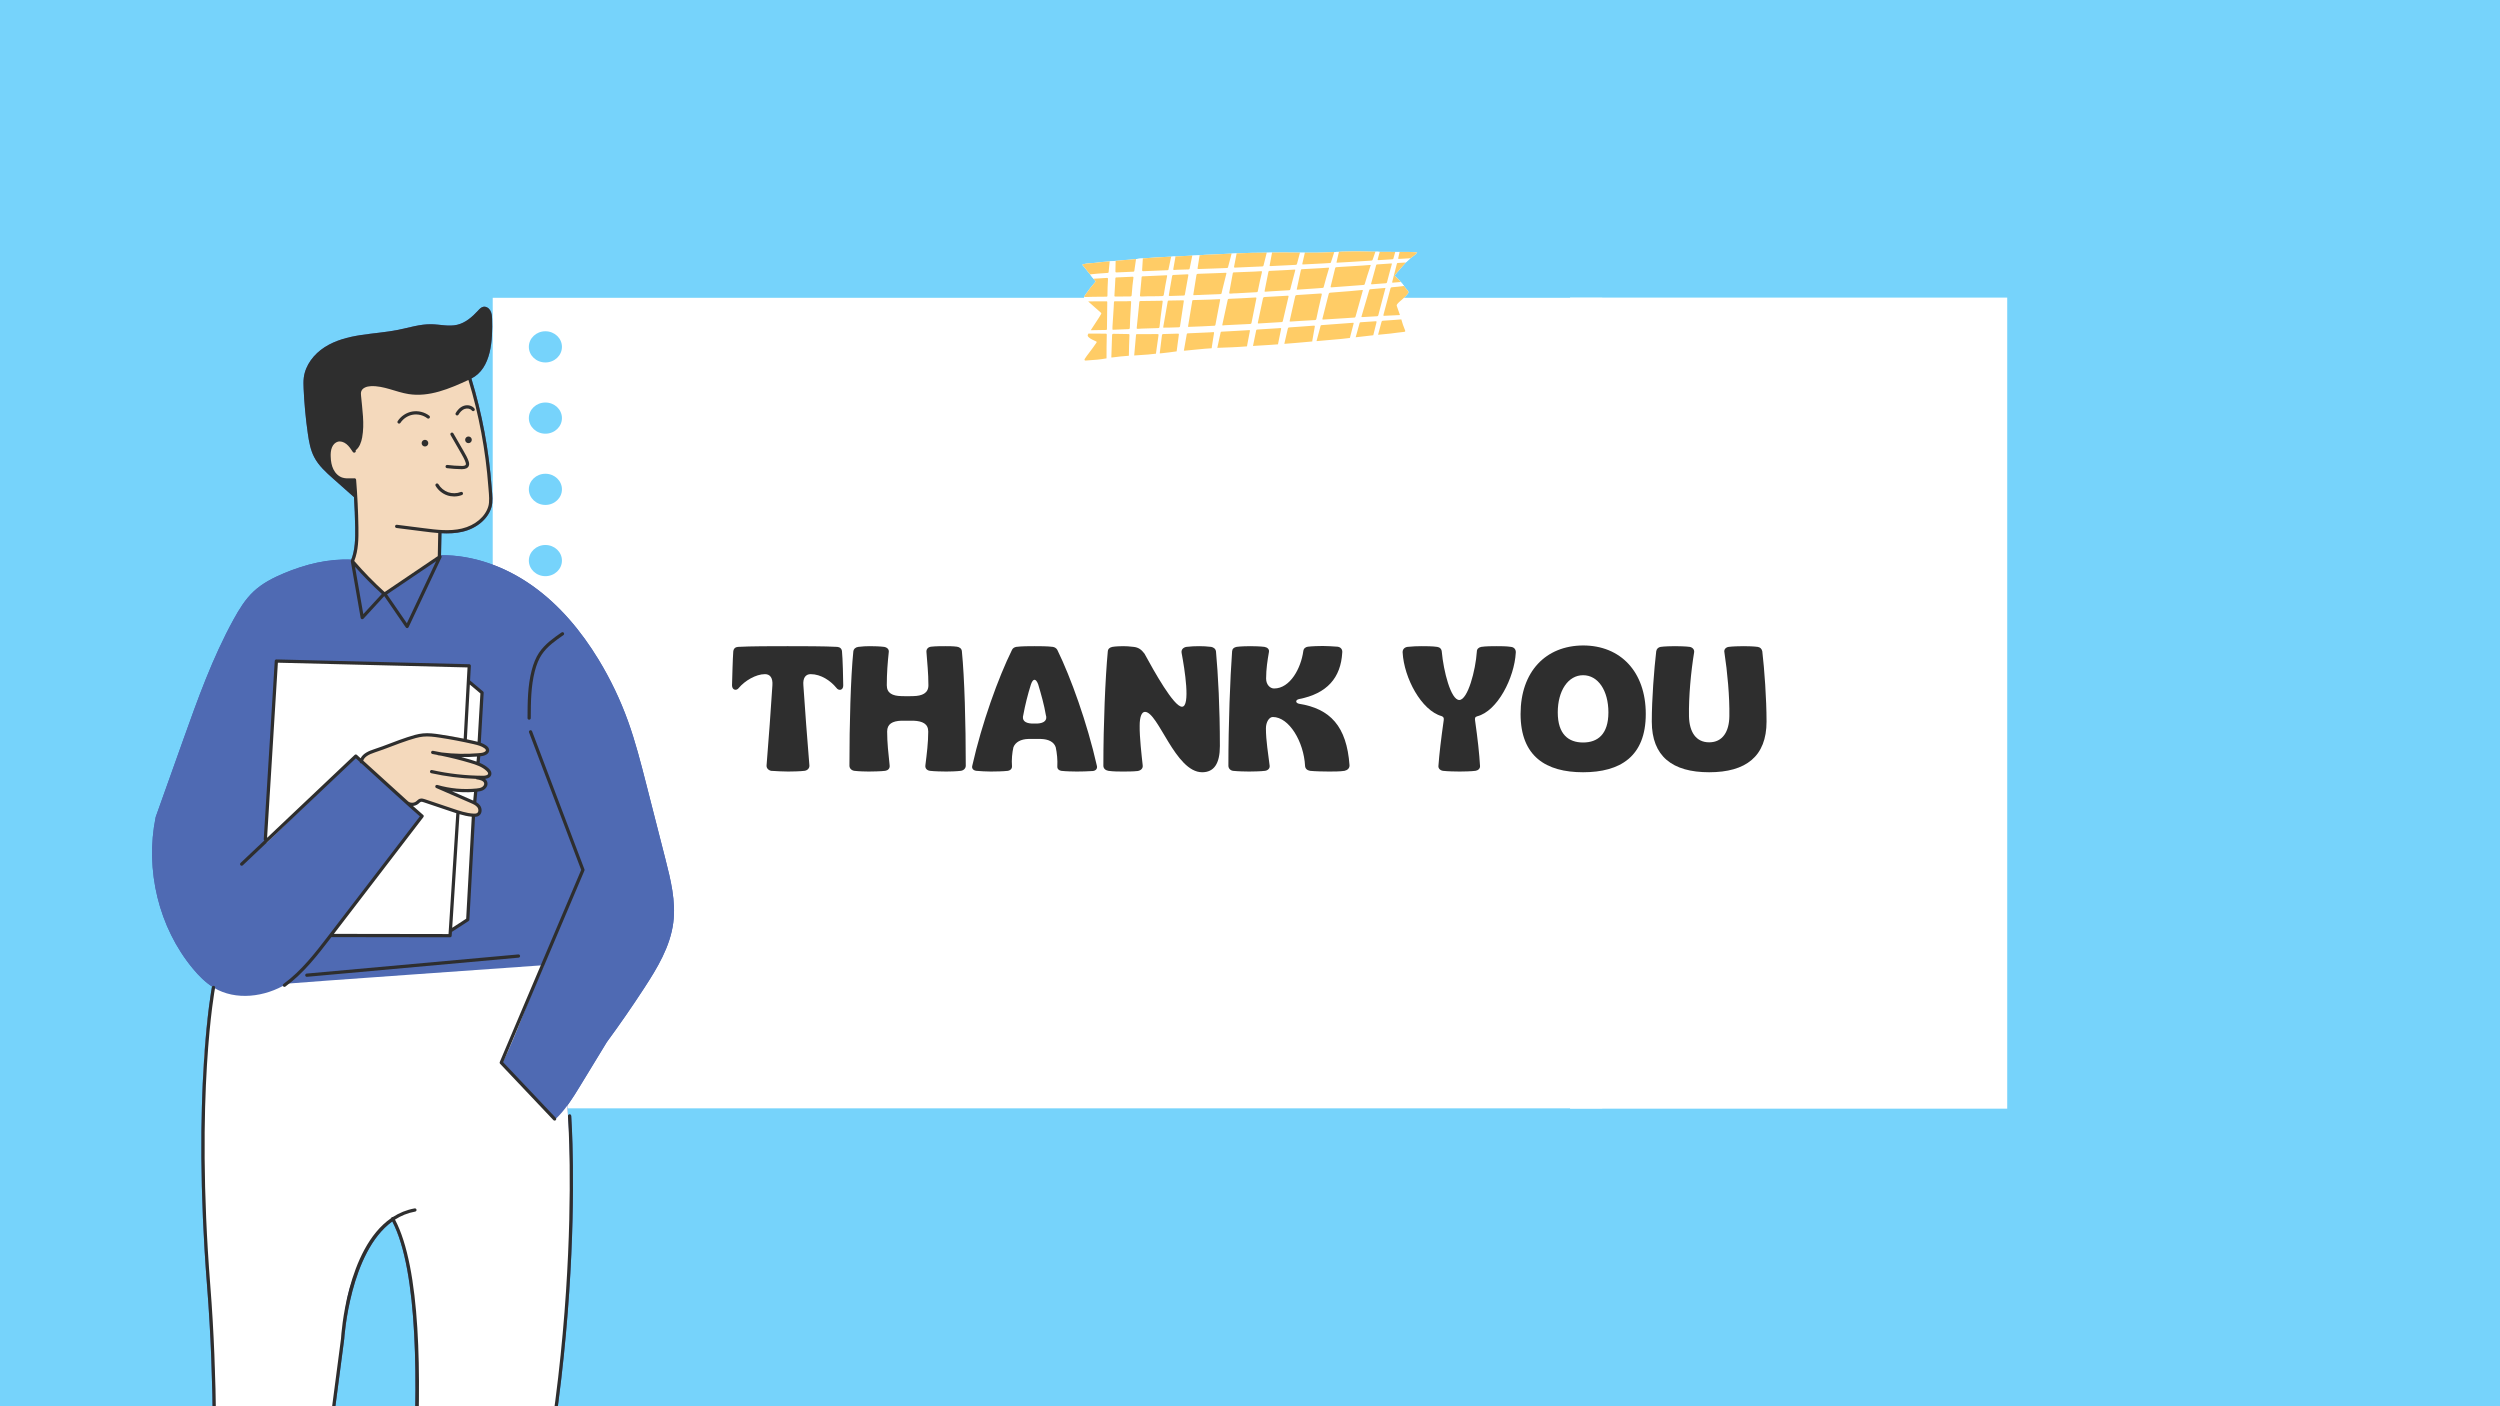
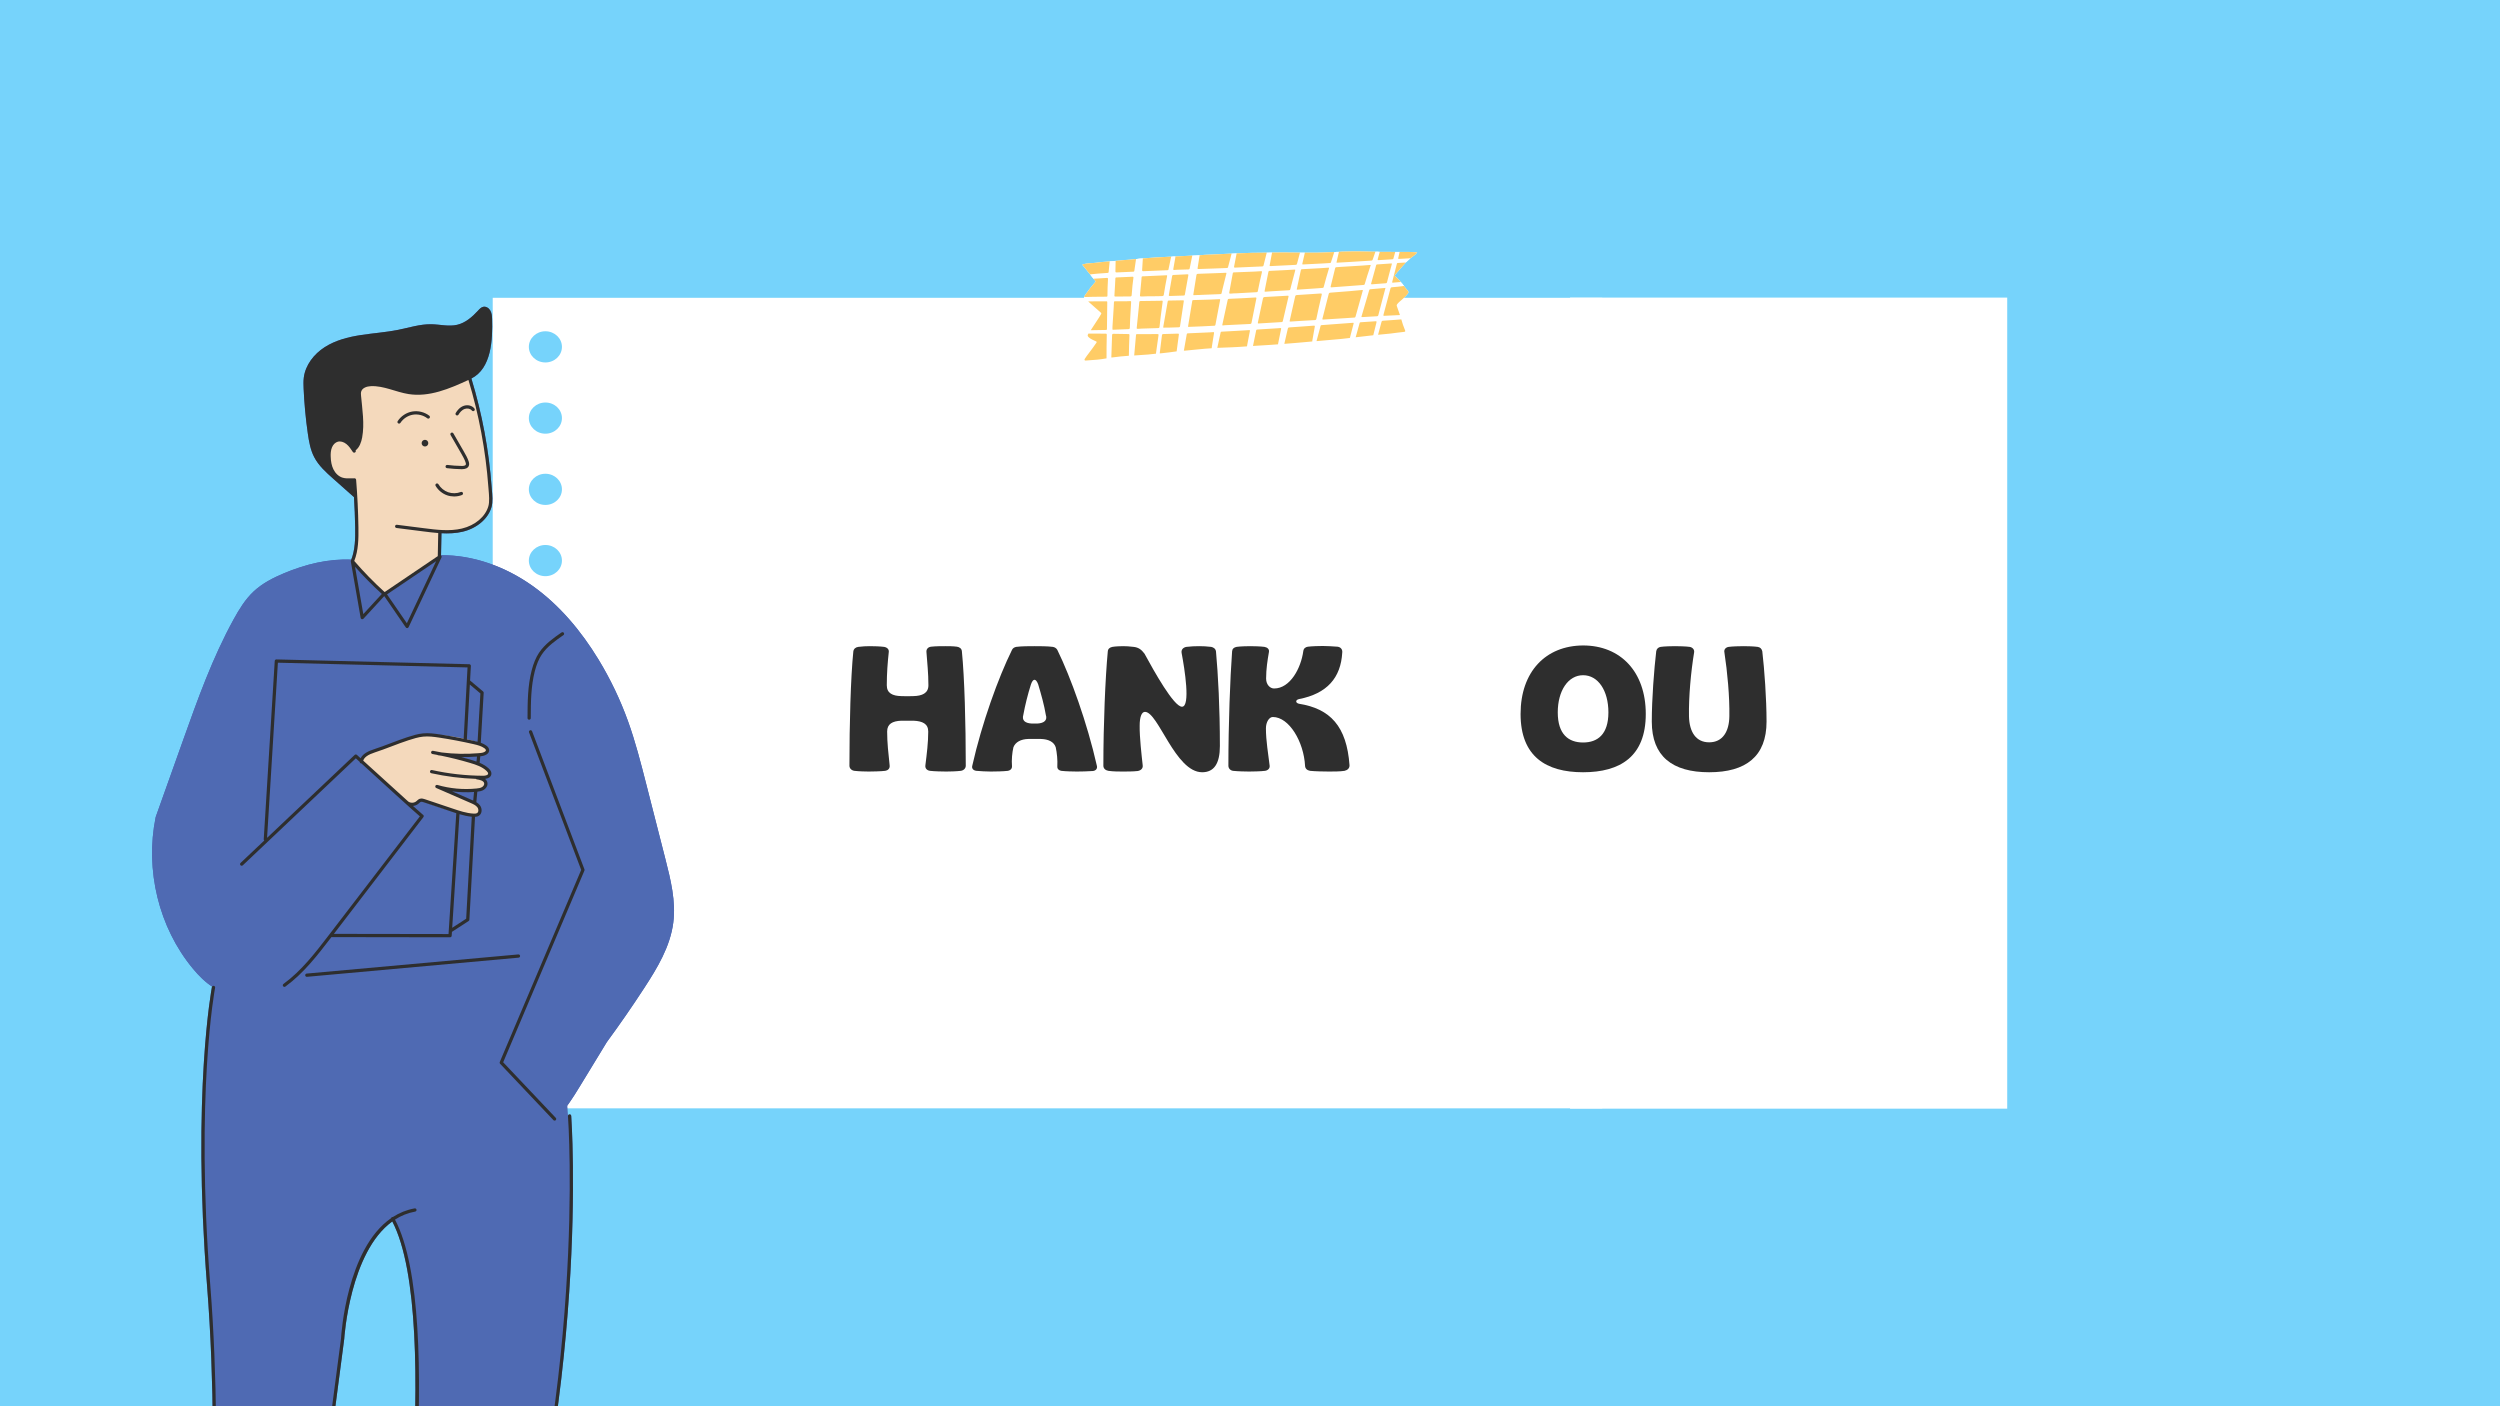
<svg xmlns="http://www.w3.org/2000/svg" width="1920" zoomAndPan="magnify" viewBox="0 0 1440 810" height="1080" preserveAspectRatio="xMidYMid meet" version="1.0">
  <defs>
    <g />
    <clipPath id="a2ee2df7bf">
      <path d="M 904.367 171.422 L 1156.195 171.422 L 1156.195 638.578 L 904.367 638.578 Z M 904.367 171.422 " clip-rule="nonzero" />
    </clipPath>
    <clipPath id="a3d80d6061">
      <path d="M 283.805 171.328 L 922.805 171.328 L 922.805 638.578 L 283.805 638.578 Z M 283.805 171.328 " clip-rule="nonzero" />
    </clipPath>
    <clipPath id="39641f1f82">
      <path d="M 623.074 144.688 L 816.574 144.688 L 816.574 207.688 L 623.074 207.688 Z M 623.074 144.688 " clip-rule="nonzero" />
    </clipPath>
    <clipPath id="446e002f85">
      <path d="M 624 144.688 L 813 144.688 L 813 207 L 624 207 Z M 624 144.688 " clip-rule="nonzero" />
    </clipPath>
    <clipPath id="c1aa227548">
      <path d="M 623.074 144.688 L 816.574 144.688 L 816.574 207.688 L 623.074 207.688 Z M 623.074 144.688 " clip-rule="nonzero" />
    </clipPath>
    <clipPath id="47f6ec47b2">
      <path d="M 86 176.234 L 389 176.234 L 389 810 L 86 810 Z M 86 176.234 " clip-rule="nonzero" />
    </clipPath>
    <clipPath id="53fc10eb6e">
      <path d="M 174 176.234 L 284 176.234 L 284 362 L 174 362 Z M 174 176.234 " clip-rule="nonzero" />
    </clipPath>
  </defs>
  <rect x="-144" width="1728" fill="#ffffff" y="-81" height="972" fill-opacity="1" />
  <rect x="-144" width="1728" fill="#ffffff" y="-81" height="972" fill-opacity="1" />
  <rect x="-144" width="1728" fill="#76d3fb" y="-81" height="972" fill-opacity="1" />
  <g clip-path="url(#a2ee2df7bf)">
    <path fill="#ffffff" d="M 904.367 171.422 L 1156.156 171.422 L 1156.156 639.941 L 904.367 639.941 Z M 904.367 171.422 " fill-opacity="1" fill-rule="nonzero" />
  </g>
  <g clip-path="url(#a3d80d6061)">
    <path fill="#ffffff" d="M 283.805 638.402 L 922.891 638.402 L 922.891 171.527 L 283.805 171.527 Z M 323.68 610.137 C 323.68 615.094 319.414 619.117 314.148 619.117 C 308.887 619.117 304.617 615.094 304.617 610.137 C 304.617 605.18 308.887 601.156 314.148 601.156 C 319.414 601.156 323.68 605.18 323.68 610.137 Z M 323.68 569.102 C 323.68 574.062 319.414 578.082 314.148 578.082 C 308.887 578.082 304.617 574.062 304.617 569.102 C 304.617 564.141 308.887 560.125 314.148 560.125 C 319.414 560.125 323.68 564.141 323.68 569.102 Z M 323.68 528.066 C 323.68 533.027 319.414 537.047 314.148 537.047 C 308.887 537.047 304.617 533.027 304.617 528.066 C 304.617 523.109 308.887 519.09 314.148 519.09 C 319.414 519.09 323.68 523.109 323.68 528.066 Z M 323.68 487.031 C 323.68 491.996 319.414 496.016 314.148 496.016 C 308.887 496.016 304.617 491.996 304.617 487.031 C 304.617 482.074 308.887 478.051 314.148 478.051 C 319.414 478.051 323.68 482.074 323.68 487.031 Z M 323.68 446 C 323.68 450.957 319.414 454.98 314.148 454.98 C 308.887 454.98 304.617 450.957 304.617 446 C 304.617 441.039 308.887 437.02 314.148 437.02 C 319.414 437.02 323.68 441.039 323.68 446 Z M 323.68 404.965 C 323.68 409.926 319.414 413.945 314.148 413.945 C 308.887 413.945 304.617 409.926 304.617 404.965 C 304.617 400.004 308.887 395.984 314.148 395.984 C 319.414 395.984 323.68 400.004 323.68 404.965 Z M 323.68 363.93 C 323.68 368.891 319.414 372.91 314.148 372.91 C 308.887 372.91 304.617 368.891 304.617 363.93 C 304.617 358.969 308.887 354.949 314.148 354.949 C 319.414 354.949 323.68 358.969 323.68 363.93 Z M 323.68 322.895 C 323.68 327.855 319.414 331.875 314.148 331.875 C 308.887 331.875 304.617 327.855 304.617 322.895 C 304.617 317.938 308.887 313.914 314.148 313.914 C 319.414 313.914 323.68 317.938 323.68 322.895 Z M 323.68 281.863 C 323.68 286.82 319.414 290.844 314.148 290.844 C 308.887 290.844 304.617 286.82 304.617 281.863 C 304.617 276.902 308.887 272.883 314.148 272.883 C 319.414 272.883 323.68 276.902 323.68 281.863 Z M 323.68 240.828 C 323.68 245.785 319.414 249.809 314.148 249.809 C 308.887 249.809 304.617 245.785 304.617 240.828 C 304.617 235.863 308.887 231.848 314.148 231.848 C 319.414 231.848 323.68 235.863 323.68 240.828 Z M 323.68 199.793 C 323.68 204.754 319.414 208.773 314.148 208.773 C 308.887 208.773 304.617 204.754 304.617 199.793 C 304.617 194.832 308.887 190.812 314.148 190.812 C 319.414 190.812 323.68 194.832 323.68 199.793 Z M 323.68 199.793 " fill-opacity="1" fill-rule="evenodd" />
  </g>
  <g clip-path="url(#39641f1f82)">
    <path fill="#ffffff" d="M 806.172 145.117 C 805.336 145.113 804.5 145.109 803.664 145.105 C 800.688 145.094 797.711 145.082 794.734 145.066 C 793.906 144.922 793.07 144.961 792.234 144.98 C 786.352 144.855 780.473 144.703 774.59 144.902 C 773.461 144.941 772.328 144.883 771.207 145.078 C 770.312 145.078 769.418 145.066 768.535 145.23 C 768.305 145.227 768.074 145.211 767.844 145.215 C 764.801 145.266 761.766 145.539 758.719 145.527 C 756.344 145.516 753.969 145.523 751.594 145.52 C 750.66 145.52 749.727 145.516 748.793 145.516 C 743.656 145.379 738.52 145.445 733.379 145.449 C 733.148 145.449 732.922 145.484 732.691 145.504 C 731.672 145.512 730.652 145.52 729.629 145.523 C 723.848 145.531 718.066 145.66 712.293 145.957 C 711.324 146 710.355 146.047 709.387 146.09 C 709.039 146.094 708.695 146.09 708.348 146.102 C 704.652 146.234 700.969 146.582 697.27 146.648 C 695.168 146.688 693.066 146.785 690.977 147.035 C 689.566 147.098 688.156 147.164 686.742 147.227 C 683.508 147.395 680.27 147.566 677.035 147.734 C 676.207 147.703 675.379 147.695 674.559 147.867 C 674.328 147.863 674.098 147.848 673.867 147.859 C 671.082 148.004 668.293 148.133 665.508 148.309 C 663.094 148.461 660.68 148.668 658.266 148.852 C 656.945 148.879 655.633 148.98 654.34 149.254 C 653.324 149.223 652.328 149.445 651.324 149.527 C 648.414 149.762 645.496 149.895 642.598 150.266 C 641.457 150.363 640.312 150.457 639.172 150.555 C 637.883 150.66 636.598 150.75 635.312 150.875 C 632.766 151.121 630.238 151.547 627.672 151.637 C 626.453 151.68 625.246 151.879 624.059 152.18 C 623.352 152.359 623.312 152.449 623.766 152.996 C 624.281 153.617 624.824 154.215 625.332 154.844 C 626.188 155.902 626.957 157.031 627.887 158.031 C 628.488 158.918 629.16 159.746 629.863 160.555 C 630.168 160.93 630.441 161.336 630.789 161.668 C 631.152 162.012 631.07 162.215 630.77 162.555 C 628.848 164.734 627.059 167.031 625.398 169.426 C 625.035 169.949 624.629 170.457 624.453 171.09 C 624.379 171.414 624.594 171.625 624.793 171.805 C 625.453 172.414 626.133 173.004 626.805 173.598 C 626.883 173.68 626.953 173.77 627.035 173.844 C 629.363 175.91 631.688 177.984 634.031 180.039 C 634.375 180.34 634.449 180.559 634.195 180.949 C 633.781 181.586 633.441 182.27 633.027 182.906 C 631.449 185.34 629.859 187.77 628.273 190.199 C 627.773 190.801 627.355 191.461 626.965 192.133 C 626.297 193.07 626.336 193.547 627.184 194.324 C 627.785 194.875 628.48 195.285 629.207 195.641 C 629.891 195.973 630.566 196.32 631.27 196.609 C 631.762 196.812 631.789 197.008 631.5 197.449 C 630.176 199.449 628.727 201.355 627.281 203.273 C 626.434 204.395 625.566 205.504 624.824 206.703 C 624.688 206.926 624.578 207.164 624.73 207.414 C 624.898 207.691 625.176 207.691 625.465 207.66 C 625.922 207.613 626.383 207.586 626.844 207.559 C 630.367 207.363 633.883 207.062 637.355 206.406 C 638.277 206.238 639.199 206.07 640.121 205.906 C 640.328 205.898 640.535 205.906 640.742 205.879 C 643.891 205.449 647.051 205.121 650.223 204.91 C 651.254 204.969 652.273 204.789 653.297 204.746 C 655.961 204.566 658.625 204.406 661.289 204.199 C 662.801 204.082 664.305 203.883 665.812 203.719 C 666.547 203.703 667.277 203.66 668 203.52 C 668.207 203.516 668.418 203.531 668.621 203.512 C 671.668 203.18 674.715 202.855 677.742 202.379 C 679.129 202.246 680.52 202.117 681.906 201.984 C 682.137 201.98 682.367 201.992 682.594 201.973 C 687.707 201.52 692.801 200.871 697.93 200.586 C 699.012 200.586 700.09 200.516 701.164 200.355 C 706.867 200.137 712.574 199.977 718.266 199.5 C 719.426 199.492 720.582 199.422 721.73 199.266 C 725.227 199.051 728.727 198.836 732.223 198.613 C 733.531 198.531 734.84 198.418 736.148 198.32 C 737.359 198.258 738.57 198.195 739.773 198.012 C 739.934 198.012 740.094 198.027 740.254 198.012 C 742.688 197.816 745.121 197.629 747.551 197.422 C 750.32 197.184 753.094 196.922 755.867 196.672 C 756.688 196.617 757.512 196.602 758.32 196.441 C 758.48 196.441 758.645 196.453 758.805 196.441 C 763.469 196.031 768.133 195.629 772.797 195.199 C 774.379 195.055 775.957 194.836 777.535 194.652 C 777.887 193.289 777.887 193.289 777.535 194.652 C 778.656 194.629 779.762 194.492 780.859 194.277 C 784.242 193.887 787.629 193.496 791.012 193.105 C 791.934 193.012 792.852 192.922 793.773 192.828 C 796.117 192.602 798.465 192.414 800.805 192.141 C 803.395 191.836 805.973 191.438 808.566 191.18 C 809.516 191.086 809.621 190.914 809.242 190.039 C 808.395 188.066 807.734 186.031 807.16 183.965 C 806.898 183.133 806.633 182.301 806.371 181.469 C 804.918 181.539 804.918 181.539 806.371 181.469 C 805.777 179.75 805.199 178.02 804.578 176.312 C 804.445 175.941 804.457 175.684 804.676 175.359 C 805.422 174.277 806.473 173.508 807.434 172.652 C 808.66 171.562 809.898 170.48 810.887 169.156 C 811.41 168.453 811.391 167.918 810.789 167.305 C 810.008 166.512 809.352 165.621 808.695 164.727 C 808.113 163.93 807.562 163.102 806.832 162.422 C 806.75 162.312 806.676 162.195 806.59 162.09 C 805.672 161.02 804.625 160.074 803.598 159.109 C 803.422 158.945 803.203 158.812 803.477 158.5 C 804.035 157.859 804.523 157.152 805.078 156.508 C 806.613 154.723 808.172 152.961 809.719 151.191 C 810.609 150.387 811.504 149.582 812.395 148.781 C 813.676 147.672 815.277 146.926 816.316 145.398 C 812.855 145.055 809.516 145.059 806.172 145.117 Z M 806.172 145.117 " fill-opacity="1" fill-rule="nonzero" />
  </g>
  <g clip-path="url(#446e002f85)">
    <path fill="#ffffff" d="M 653.301 204.754 C 652.273 204.797 651.254 204.977 650.227 204.918 C 650.215 200.984 650.473 197.062 650.57 193.133 C 650.582 192.66 650.52 192.426 649.953 192.422 C 647.133 192.402 644.312 192.371 641.496 192.277 C 640.773 192.254 640.582 192.512 640.562 193.164 C 640.43 197.418 640.277 201.664 640.129 205.918 C 639.207 206.086 638.285 206.254 637.363 206.418 C 637.301 202.008 637.438 197.605 637.5 193.195 C 637.516 192.211 637.508 192.203 636.523 192.195 C 633.34 192.172 630.156 192.156 626.973 192.141 C 627.367 191.465 627.781 190.809 628.281 190.207 C 631.215 190.156 634.152 190.105 637.086 190.059 C 637.477 190.055 637.605 189.879 637.609 189.504 C 637.66 184.367 637.719 179.23 637.789 174.098 C 637.797 173.66 637.629 173.551 637.219 173.555 C 633.75 173.582 630.281 173.59 626.812 173.605 C 626.141 173.008 625.461 172.418 624.801 171.812 C 624.602 171.629 624.387 171.422 624.461 171.098 C 627.441 171.066 630.418 170.883 633.398 170.922 C 634.691 170.938 635.988 170.891 637.281 170.898 C 637.719 170.902 637.898 170.758 637.895 170.297 C 637.879 167.133 638.031 163.969 638.207 160.809 C 638.238 160.215 638.062 160.047 637.48 160.086 C 634.949 160.262 632.414 160.402 629.879 160.559 C 629.176 159.75 628.5 158.922 627.902 158.035 C 629.391 157.891 630.879 157.727 632.367 157.602 C 634.27 157.445 636.18 157.316 638.086 157.195 C 638.449 157.172 638.551 157 638.582 156.68 C 638.777 154.637 638.984 152.598 639.184 150.559 C 640.324 150.461 641.469 150.367 642.609 150.27 C 642.574 152.23 642.559 154.195 642.484 156.156 C 642.461 156.777 642.641 156.949 643.258 156.918 C 646.438 156.75 649.617 156.609 652.801 156.492 C 653.363 156.473 653.359 156.109 653.41 155.762 C 653.734 153.59 654.043 151.422 654.355 149.254 C 655.648 148.98 656.961 148.879 658.281 148.852 C 658.152 150.926 658.016 153 657.898 155.074 C 657.832 156.219 657.848 156.234 658.965 156.195 C 661.184 156.113 663.398 156.008 665.613 155.918 C 667.875 155.824 670.141 155.73 672.402 155.637 C 672.723 155.625 672.965 155.598 673.047 155.188 C 673.539 152.746 674.062 150.309 674.574 147.871 C 675.395 147.699 676.219 147.707 677.051 147.738 C 677.039 147.902 677.039 148.066 677.012 148.223 C 676.625 150.445 676.246 152.668 675.84 154.887 C 675.758 155.344 675.848 155.535 676.34 155.492 C 676.961 155.434 677.582 155.398 678.203 155.379 C 680.184 155.316 682.168 155.266 684.148 155.203 C 685.164 155.172 685.156 155.164 685.363 154.141 C 685.824 151.836 686.293 149.535 686.758 147.23 C 688.168 147.168 689.578 147.102 690.992 147.039 C 690.617 149.41 690.25 151.777 689.867 154.145 C 689.742 154.93 689.754 154.977 690.566 154.953 C 693.336 154.867 696.102 154.77 698.867 154.672 C 701.449 154.578 704.031 154.469 706.613 154.379 C 706.992 154.367 707.254 154.305 707.367 153.859 C 708.027 151.27 708.719 148.684 709.398 146.094 C 710.367 146.051 711.336 146.004 712.305 145.961 C 711.832 148.434 711.383 150.906 710.871 153.367 C 710.738 154.004 710.844 154.184 711.5 154.145 C 713.668 154.023 715.836 153.953 718.008 153.855 C 721.008 153.723 724.004 153.566 727.004 153.465 C 727.574 153.445 727.734 153.203 727.852 152.719 C 728.43 150.316 729.043 147.926 729.641 145.527 C 730.66 145.52 731.68 145.512 732.703 145.508 C 732.266 147.844 731.832 150.172 731.395 152.504 C 731.246 153.293 731.254 153.309 732.016 153.27 C 735.746 153.086 739.477 152.902 743.207 152.719 C 744.219 152.668 745.234 152.609 746.246 152.562 C 746.707 152.539 746.973 152.383 747.102 151.871 C 747.637 149.75 748.23 147.637 748.801 145.523 C 749.73 145.523 750.668 145.527 751.602 145.527 C 751.145 147.531 750.691 149.539 750.234 151.539 C 750.051 152.332 750.047 152.359 750.852 152.32 C 754.684 152.137 758.512 151.941 762.344 151.738 C 763.566 151.676 764.785 151.574 766.008 151.508 C 766.309 151.492 766.523 151.453 766.633 151.109 C 767.258 149.152 767.902 147.195 768.539 145.242 C 769.422 145.078 770.316 145.09 771.211 145.09 C 771.152 145.359 771.098 145.633 771.035 145.902 C 770.656 147.543 770.27 149.184 769.895 150.824 C 769.844 151.043 769.672 151.344 770.16 151.316 C 772.578 151.176 775 151.059 777.418 150.91 C 781.586 150.652 785.75 150.371 789.918 150.121 C 790.328 150.098 790.535 149.969 790.664 149.578 C 791.172 148.047 791.711 146.52 792.238 144.992 C 793.074 144.973 793.906 144.934 794.738 145.078 C 794.367 146.43 794.016 147.793 793.613 149.141 C 793.445 149.695 793.543 149.883 794.145 149.844 C 795.98 149.715 797.82 149.621 799.66 149.512 C 800.418 149.469 801.176 149.426 801.934 149.367 C 802.238 149.344 802.516 149.285 802.617 148.91 C 802.957 147.641 803.316 146.379 803.668 145.113 C 804.504 145.117 805.34 145.121 806.176 145.125 C 805.934 146.199 805.695 147.277 805.453 148.355 C 805.273 149.152 805.277 149.168 806.078 149.125 C 807.82 149.035 809.566 148.926 811.309 148.828 C 811.672 148.809 812.031 148.648 812.398 148.793 C 811.508 149.598 810.613 150.402 809.723 151.203 C 808.184 151.297 806.645 151.395 805.102 151.477 C 804.777 151.492 804.668 151.668 804.602 151.938 C 803.711 155.418 802.82 158.902 801.914 162.379 C 801.809 162.777 801.895 162.859 802.293 162.82 C 803.805 162.676 805.32 162.559 806.836 162.434 C 807.566 163.113 808.117 163.941 808.699 164.738 C 806.402 165.125 804.07 165.215 801.758 165.473 C 801.211 165.531 801.031 165.727 800.898 166.219 C 799.602 171.145 798.281 176.07 796.969 180.996 C 796.723 181.918 796.727 181.938 797.66 181.895 C 800.562 181.766 803.465 181.621 806.367 181.48 C 806.629 182.312 806.895 183.145 807.156 183.977 C 806.031 184.066 804.906 184.164 803.781 184.246 C 801.391 184.422 799.004 184.617 796.613 184.75 C 796.016 184.781 795.848 185.062 795.715 185.559 C 795.078 187.992 794.418 190.414 793.766 192.84 C 792.844 192.934 791.926 193.023 791.004 193.117 C 791.605 190.68 792.191 188.238 792.824 185.801 C 792.977 185.215 792.902 185.012 792.254 185.059 C 789.383 185.27 786.508 185.453 783.633 185.633 C 783.305 185.652 783.203 185.832 783.133 186.094 C 782.375 188.828 781.617 191.559 780.855 194.285 C 779.758 194.5 778.652 194.637 777.531 194.66 C 778.234 191.934 778.93 189.203 779.652 186.477 C 779.77 186.027 779.691 185.883 779.227 185.93 C 778.539 186 777.848 186.035 777.156 186.086 C 774.211 186.305 771.262 186.52 768.316 186.742 C 765.922 186.922 763.527 187.113 761.133 187.285 C 760.848 187.305 760.73 187.43 760.664 187.68 C 759.887 190.602 759.105 193.52 758.324 196.445 C 757.516 196.605 756.691 196.621 755.871 196.676 C 755.891 196.445 755.891 196.215 755.93 195.988 C 756.375 193.418 756.805 190.848 757.293 188.289 C 757.41 187.68 757.293 187.477 756.684 187.582 C 756.547 187.605 756.406 187.594 756.27 187.605 C 753.164 187.832 750.059 188.062 746.953 188.285 C 745.527 188.387 744.098 188.484 742.672 188.582 C 742.191 188.613 741.906 188.762 741.781 189.32 C 741.145 192.227 740.449 195.121 739.773 198.02 C 738.57 198.203 737.359 198.266 736.148 198.328 C 736.176 198.121 736.191 197.914 736.234 197.711 C 736.781 194.992 737.32 192.277 737.898 189.57 C 738.016 189.02 737.84 188.914 737.359 188.965 C 736.879 189.016 736.395 189.059 735.91 189.086 C 732.02 189.332 728.129 189.578 724.234 189.805 C 723.852 189.828 723.633 189.941 723.555 190.324 C 722.949 193.305 722.336 196.289 721.723 199.27 C 720.574 199.422 719.418 199.492 718.258 199.504 C 718.32 199.117 718.379 198.73 718.453 198.344 C 718.93 195.852 719.418 193.352 719.895 190.859 C 720.035 190.133 719.977 190.105 719.211 190.16 C 717.461 190.285 715.707 190.383 713.953 190.48 C 710.516 190.676 707.078 190.867 703.641 191.047 C 703.316 191.062 703.148 191.152 703.074 191.496 C 702.445 194.453 701.797 197.41 701.156 200.363 C 700.086 200.523 699.004 200.594 697.922 200.594 C 697.973 200.184 698.012 199.77 698.074 199.359 C 698.465 196.879 698.844 194.391 699.266 191.914 C 699.355 191.383 699.199 191.27 698.719 191.316 C 698.055 191.379 697.383 191.41 696.715 191.441 C 692.566 191.633 688.418 191.832 684.27 192 C 683.773 192.02 683.613 192.184 683.535 192.668 C 683.012 195.785 682.449 198.891 681.898 201.996 C 680.512 202.129 679.121 202.258 677.734 202.391 C 678.152 199.211 678.555 196.031 679.004 192.855 C 679.086 192.273 678.938 192.152 678.387 192.176 C 675.641 192.277 672.895 192.375 670.148 192.41 C 669.496 192.418 669.316 192.668 669.262 193.234 C 669.168 194.176 669.023 195.113 668.91 196.051 C 668.602 198.543 668.297 201.039 667.992 203.535 C 667.27 203.676 666.539 203.719 665.805 203.734 C 666.301 200.195 666.793 196.66 667.297 193.121 C 667.359 192.672 667.301 192.445 666.758 192.449 C 662.832 192.469 658.906 192.469 654.977 192.453 C 654.52 192.453 654.363 192.633 654.328 193.043 C 654.254 193.961 654.164 194.879 654.082 195.805 C 653.828 198.777 653.562 201.762 653.301 204.754 Z M 784.621 167.039 C 784.551 167.043 784.484 167.047 784.414 167.055 C 782.07 167.273 779.727 167.508 777.383 167.703 C 773.703 168.008 770.02 168.293 766.336 168.57 C 765.766 168.613 765.457 168.805 765.309 169.418 C 764.527 172.629 763.688 175.824 762.871 179.02 C 762.496 180.5 762.125 181.977 761.746 183.453 C 761.645 183.855 761.633 184.125 762.203 184.059 C 762.914 183.977 763.633 183.977 764.348 183.934 C 767.805 183.715 771.262 183.5 774.719 183.273 C 776.516 183.156 778.312 183.02 780.109 182.918 C 780.531 182.895 780.699 182.711 780.801 182.316 C 781.211 180.777 781.66 179.242 782.09 177.707 C 783.031 174.348 783.969 170.984 784.902 167.625 C 784.98 167.359 785.195 167.004 784.621 167.039 Z M 704.449 187.445 C 704.887 187.395 705.184 187.348 705.484 187.332 C 710.328 187.086 715.172 186.836 720.02 186.617 C 720.562 186.594 720.785 186.402 720.887 185.887 C 721.793 181.266 722.715 176.645 723.645 172.027 C 723.75 171.512 723.633 171.32 723.066 171.359 C 720.855 171.512 718.641 171.629 716.426 171.742 C 713.543 171.887 710.66 172.027 707.773 172.148 C 707.398 172.164 707.246 172.316 707.172 172.66 C 706.152 177.398 705.137 182.141 704.098 186.875 C 703.988 187.355 704.098 187.527 704.449 187.445 Z M 685.043 188.266 C 687.547 188.168 689.691 188.098 691.836 187.996 C 694.371 187.879 696.906 187.727 699.445 187.621 C 699.926 187.602 700.039 187.406 700.117 186.969 C 700.977 182.34 701.859 177.715 702.738 173.09 C 702.891 172.293 702.879 172.285 702.066 172.328 C 700.43 172.41 698.793 172.5 697.156 172.555 C 693.902 172.664 690.648 172.758 687.391 172.836 C 686.965 172.848 686.805 172.965 686.73 173.41 C 685.992 177.984 685.219 182.559 684.473 187.133 C 684.238 188.559 684.148 188.246 685.043 188.266 Z M 743.414 185.219 C 745.594 185.074 747.555 184.938 749.512 184.82 C 752.117 184.66 754.723 184.512 757.332 184.375 C 757.871 184.348 758.129 184.141 758.242 183.578 C 759.145 179.16 760.125 174.766 761.18 170.379 C 761.516 168.988 761.52 168.996 760.062 169.094 C 755.707 169.387 751.352 169.68 747 169.953 C 746.398 169.992 746.133 170.203 745.996 170.82 C 745.004 175.355 743.965 179.883 742.941 184.41 C 742.75 185.242 742.75 185.246 743.414 185.219 Z M 789.559 152.637 C 789.367 152.625 789.23 152.602 789.102 152.613 C 787.562 152.734 786.023 152.879 784.48 152.977 C 780.496 153.23 776.512 153.465 772.527 153.707 C 771.582 153.766 770.641 153.848 769.695 153.906 C 769.328 153.93 769.141 154.078 769.047 154.473 C 768.219 157.93 767.375 161.383 766.504 164.832 C 766.367 165.371 766.457 165.543 767.027 165.5 C 769.648 165.297 772.273 165.117 774.898 164.922 C 778.371 164.66 781.844 164.379 785.32 164.141 C 785.805 164.109 785.996 163.953 786.125 163.5 C 787.051 160.281 788.062 157.09 789.145 153.918 C 789.281 153.512 789.41 153.094 789.559 152.637 Z M 725.102 186.309 C 729.43 186.043 733.758 185.766 738.094 185.527 C 738.605 185.5 738.805 185.348 738.918 184.855 C 739.977 180.242 741.051 175.629 742.148 171.02 C 742.289 170.43 742.164 170.301 741.586 170.34 C 738.844 170.512 736.102 170.652 733.355 170.809 C 731.789 170.895 730.223 171.008 728.652 171.066 C 727.973 171.09 727.594 171.262 727.438 172.035 C 726.516 176.578 725.535 181.113 724.559 185.645 C 724.457 186.133 724.492 186.426 725.102 186.309 Z M 655.832 189.391 C 656.332 189.352 656.883 189.293 657.438 189.273 C 660.648 189.164 663.859 189.051 667.07 188.973 C 667.672 188.957 667.848 188.738 667.902 188.164 C 668.074 186.324 668.297 184.488 668.527 182.66 C 668.902 179.73 669.293 176.801 669.691 173.871 C 669.766 173.324 669.613 173.086 669.035 173.176 C 668.695 173.227 668.344 173.242 668 173.246 C 664.348 173.301 660.691 173.363 657.039 173.391 C 656.484 173.395 656.258 173.559 656.223 174.121 C 656.164 175.113 656.047 176.098 655.949 177.086 C 655.559 180.996 655.176 184.902 654.758 188.809 C 654.703 189.309 654.848 189.434 655.293 189.391 C 655.449 189.379 655.613 189.391 655.832 189.391 Z M 689.219 169.945 C 690.254 169.973 691.152 169.879 692.051 169.84 C 695.695 169.676 699.34 169.535 702.984 169.406 C 703.383 169.391 703.57 169.258 703.645 168.879 C 703.77 168.246 703.902 167.613 704.059 166.984 C 704.82 163.891 705.578 160.793 706.367 157.707 C 706.504 157.18 706.422 157.082 705.879 157.125 C 704.707 157.219 703.527 157.215 702.352 157.27 C 698.27 157.461 694.188 157.605 690.102 157.715 C 689.453 157.734 689.23 157.945 689.137 158.543 C 688.566 162.211 687.973 165.879 687.375 169.543 C 687.316 169.898 687.336 170.066 687.766 170.016 C 688.289 169.957 688.82 169.961 689.219 169.945 Z M 709.172 169.105 C 709.984 168.953 711.027 169.008 712.062 168.949 C 715.957 168.73 719.848 168.496 723.742 168.301 C 724.23 168.277 724.414 168.129 724.508 167.652 C 725.215 164.051 725.98 160.461 726.848 156.895 C 727.008 156.242 726.785 156.168 726.223 156.211 C 724.867 156.316 723.504 156.391 722.145 156.449 C 718.363 156.605 714.578 156.754 710.797 156.887 C 710.348 156.902 710.145 157.043 710.062 157.496 C 709.426 161.035 708.766 164.57 708.113 168.109 C 707.93 169.141 707.93 169.141 709.172 169.105 Z M 747.234 166.855 C 747.281 166.848 747.324 166.84 747.371 166.836 C 750.57 166.625 753.773 166.418 756.977 166.195 C 758.613 166.082 760.246 165.938 761.879 165.824 C 762.203 165.801 762.355 165.684 762.441 165.352 C 763.391 161.75 764.383 158.164 765.492 154.605 C 765.621 154.191 765.5 154.148 765.109 154.18 C 763.406 154.309 761.699 154.414 759.992 154.512 C 756.625 154.703 753.258 154.895 749.891 155.066 C 749.516 155.086 749.387 155.223 749.312 155.582 C 748.992 157.145 748.637 158.699 748.297 160.254 C 747.855 162.285 747.414 164.316 746.988 166.352 C 746.949 166.551 746.734 166.895 747.234 166.855 Z M 729 168.008 C 730.418 167.91 731.613 167.816 732.812 167.742 C 736.059 167.543 739.309 167.352 742.555 167.168 C 742.941 167.145 743.141 166.988 743.227 166.617 C 743.387 165.922 743.559 165.227 743.742 164.535 C 744.496 161.652 745.25 158.773 746.008 155.895 C 746.105 155.516 746.254 155.223 745.57 155.281 C 743.594 155.449 741.609 155.527 739.629 155.625 C 736.84 155.773 734.051 155.914 731.262 156.031 C 730.832 156.051 730.68 156.203 730.598 156.625 C 729.918 160.133 729.207 163.637 728.504 167.141 C 728.32 168.035 728.32 168.035 729 168.008 Z M 658.402 170.758 C 661.926 170.543 665.648 170.73 669.367 170.547 C 670.043 170.516 670.27 170.32 670.367 169.684 C 670.879 166.238 671.52 162.812 672.188 159.398 C 672.352 158.551 672.344 158.535 671.469 158.57 C 667.41 158.75 663.352 158.934 659.293 159.121 C 657.301 159.215 657.66 158.945 657.473 160.902 C 657.191 163.82 656.957 166.742 656.668 169.656 C 656.559 170.758 656.531 170.766 657.66 170.758 C 657.844 170.758 658.027 170.758 658.402 170.758 Z M 640.773 188.254 C 640.773 188.703 640.82 189.078 640.762 189.438 C 640.691 189.879 640.879 189.949 641.254 189.93 C 642.199 189.879 643.145 189.848 644.09 189.809 C 646.027 189.727 647.965 189.605 649.902 189.586 C 650.652 189.578 650.773 189.223 650.789 188.625 C 650.836 186.961 650.891 185.297 650.965 183.637 C 651.02 182.391 651.113 181.148 651.188 179.906 C 651.301 177.945 651.398 175.984 651.527 174.027 C 651.559 173.559 651.391 173.402 650.941 173.434 C 650.273 173.48 649.605 173.512 648.934 173.52 C 646.715 173.535 644.496 173.551 642.281 173.539 C 641.812 173.535 641.637 173.664 641.629 174.16 C 641.613 175.219 641.535 176.281 641.469 177.34 C 641.238 181.004 641.004 184.664 640.773 188.254 Z M 798.043 165.836 C 795.043 166.105 792.172 166.371 789.297 166.609 C 788.844 166.648 788.73 166.914 788.629 167.262 C 788.199 168.75 787.762 170.234 787.328 171.723 C 786.32 175.156 785.309 178.59 784.297 182.031 C 784.199 182.367 783.992 182.695 784.668 182.648 C 787.457 182.457 790.25 182.305 793.039 182.172 C 793.562 182.148 793.805 181.992 793.938 181.461 C 794.695 178.457 795.496 175.465 796.285 172.473 C 796.859 170.285 797.441 168.102 798.043 165.836 Z M 671.004 188.699 C 671.832 188.699 672.664 188.715 673.492 188.695 C 675.293 188.648 677.094 188.586 678.895 188.523 C 679.301 188.508 679.613 188.473 679.695 187.906 C 680.391 183.133 681.117 178.363 681.852 173.598 C 681.922 173.148 681.84 172.969 681.348 172.98 C 678.621 173.043 675.898 173.09 673.172 173.125 C 672.797 173.129 672.652 173.277 672.59 173.641 C 671.77 178.367 670.938 183.094 670.113 187.82 C 669.934 188.852 669.949 188.855 671.004 188.699 Z M 646.863 170.801 C 646.863 170.797 646.863 170.793 646.863 170.785 C 647.949 170.785 649.035 170.785 650.125 170.785 C 651.848 170.781 651.82 170.781 651.922 169.062 C 652.102 166.066 652.438 163.078 652.836 160.105 C 652.914 159.539 652.805 159.371 652.223 159.402 C 649.176 159.559 646.133 159.691 643.082 159.805 C 642.598 159.824 642.461 159.98 642.449 160.453 C 642.414 161.746 642.324 163.035 642.254 164.332 C 642.145 166.293 642.035 168.25 641.906 170.211 C 641.875 170.668 642.043 170.816 642.492 170.812 C 643.949 170.789 645.406 170.801 646.863 170.801 Z M 683.602 158.016 C 681.062 158.145 678.527 158.301 675.988 158.379 C 675.379 158.398 675.211 158.621 675.121 159.152 C 674.523 162.68 673.918 166.207 673.281 169.727 C 673.172 170.328 673.25 170.52 673.918 170.488 C 676.551 170.371 679.184 170.301 681.816 170.238 C 682.23 170.227 682.406 170.129 682.488 169.68 C 683.109 166.109 683.766 162.539 684.41 158.973 C 684.586 157.992 684.59 157.992 683.602 158.016 Z M 801.688 152.168 C 801.816 151.539 801.355 151.75 801.133 151.766 C 798.488 151.938 795.844 152.137 793.195 152.316 C 792.863 152.34 792.707 152.48 792.637 152.805 C 792.496 153.434 792.324 154.059 792.156 154.68 C 791.387 157.484 790.617 160.289 789.832 163.086 C 789.688 163.602 789.656 163.82 790.352 163.758 C 792.945 163.512 795.547 163.328 798.145 163.16 C 798.625 163.129 798.82 162.961 798.934 162.5 C 799.375 160.707 799.855 158.926 800.332 157.145 C 800.781 155.465 801.242 153.797 801.688 152.168 Z M 801.688 152.168 " fill-opacity="1" fill-rule="nonzero" />
  </g>
  <g clip-path="url(#c1aa227548)">
    <path fill="#ffcc66" d="M 758.324 196.445 C 759.105 193.52 759.887 190.602 760.664 187.68 C 760.73 187.426 760.848 187.305 761.133 187.285 C 763.527 187.109 765.922 186.922 768.316 186.742 C 771.262 186.523 774.211 186.305 777.156 186.086 C 777.848 186.035 778.539 186 779.227 185.93 C 779.695 185.883 779.773 186.027 779.652 186.477 C 778.93 189.203 778.234 191.934 777.531 194.66 C 775.953 194.844 774.375 195.062 772.793 195.207 C 768.129 195.637 763.465 196.039 758.801 196.449 C 758.645 196.457 758.484 196.445 758.324 196.445 Z M 718.266 199.504 C 718.328 199.117 718.387 198.73 718.461 198.344 C 718.938 195.852 719.426 193.352 719.902 190.859 C 720.043 190.133 719.984 190.105 719.219 190.16 C 717.469 190.285 715.715 190.383 713.961 190.48 C 710.523 190.676 707.086 190.867 703.648 191.047 C 703.324 191.062 703.156 191.152 703.082 191.496 C 702.453 194.453 701.805 197.41 701.164 200.363 C 706.867 200.141 712.574 199.984 718.266 199.504 Z M 661.289 204.207 C 662.801 204.09 664.305 203.891 665.812 203.727 C 666.309 200.188 666.801 196.652 667.305 193.113 C 667.367 192.664 667.309 192.438 666.766 192.441 C 662.84 192.461 658.914 192.461 654.984 192.445 C 654.527 192.445 654.371 192.625 654.336 193.035 C 654.262 193.953 654.172 194.871 654.09 195.797 C 653.824 198.781 653.562 201.766 653.297 204.758 C 655.961 204.574 658.629 204.414 661.289 204.207 Z M 682.594 201.98 C 687.707 201.527 692.801 200.879 697.93 200.594 C 697.98 200.184 698.02 199.77 698.082 199.359 C 698.473 196.879 698.852 194.391 699.273 191.914 C 699.363 191.383 699.207 191.27 698.727 191.316 C 698.062 191.379 697.391 191.41 696.723 191.441 C 692.574 191.633 688.426 191.832 684.277 192 C 683.781 192.02 683.621 192.184 683.543 192.668 C 683.02 195.785 682.457 198.891 681.906 201.996 C 682.137 201.988 682.367 202 682.594 201.98 Z M 708.355 146.105 C 704.66 146.238 700.977 146.586 697.277 146.652 C 695.176 146.691 693.074 146.789 690.984 147.039 C 690.609 149.41 690.242 151.777 689.859 154.145 C 689.734 154.93 689.746 154.977 690.559 154.953 C 693.328 154.867 696.094 154.77 698.859 154.672 C 701.441 154.578 704.023 154.469 706.605 154.379 C 706.984 154.367 707.246 154.305 707.359 153.859 C 708.02 151.27 708.711 148.684 709.391 146.094 C 709.051 146.098 708.703 146.094 708.355 146.105 Z M 740.258 198.02 C 742.691 197.824 745.125 197.637 747.555 197.43 C 750.324 197.191 753.098 196.93 755.871 196.68 C 755.891 196.449 755.891 196.219 755.93 195.992 C 756.375 193.422 756.805 190.852 757.293 188.293 C 757.41 187.684 757.293 187.48 756.684 187.586 C 756.547 187.609 756.406 187.598 756.27 187.609 C 753.164 187.836 750.059 188.066 746.953 188.289 C 745.527 188.391 744.098 188.488 742.672 188.586 C 742.191 188.617 741.906 188.766 741.781 189.324 C 741.145 192.23 740.449 195.125 739.773 198.023 C 739.934 198.02 740.098 198.031 740.258 198.02 Z M 804.578 176.316 C 804.445 175.945 804.457 175.688 804.676 175.363 C 805.422 174.281 806.473 173.512 807.434 172.656 C 808.66 171.566 809.898 170.484 810.887 169.16 C 811.41 168.457 811.391 167.922 810.789 167.309 C 810.008 166.516 809.352 165.625 808.695 164.73 C 806.398 165.117 804.066 165.207 801.754 165.465 C 801.207 165.523 801.027 165.719 800.895 166.211 C 799.598 171.137 798.277 176.062 796.965 180.988 C 796.719 181.91 796.723 181.93 797.656 181.887 C 800.559 181.758 803.461 181.613 806.363 181.473 C 805.777 179.754 805.199 178.023 804.578 176.316 Z M 627.188 194.328 C 627.789 194.879 628.484 195.289 629.211 195.645 C 629.895 195.977 630.57 196.324 631.273 196.613 C 631.766 196.816 631.793 197.012 631.504 197.453 C 630.18 199.453 628.73 201.359 627.285 203.277 C 626.438 204.398 625.57 205.508 624.828 206.707 C 624.691 206.93 624.582 207.168 624.734 207.418 C 624.902 207.695 625.18 207.695 625.469 207.664 C 625.926 207.617 626.387 207.59 626.848 207.562 C 630.371 207.367 633.887 207.066 637.359 206.41 C 637.297 202 637.434 197.598 637.496 193.188 C 637.512 192.203 637.504 192.195 636.52 192.188 C 633.336 192.164 630.152 192.148 626.969 192.133 C 626.297 193.07 626.34 193.551 627.188 194.328 Z M 712.301 145.961 C 711.828 148.434 711.379 150.906 710.867 153.367 C 710.734 154.004 710.84 154.184 711.496 154.145 C 713.664 154.023 715.832 153.953 718.004 153.855 C 721.004 153.723 724 153.566 727 153.465 C 727.57 153.445 727.73 153.203 727.848 152.719 C 728.426 150.316 729.039 147.926 729.637 145.527 C 723.855 145.531 718.074 145.66 712.301 145.961 Z M 732.223 198.621 C 733.531 198.539 734.84 198.426 736.148 198.328 C 736.176 198.121 736.191 197.914 736.234 197.711 C 736.781 194.992 737.32 192.277 737.898 189.57 C 738.016 189.02 737.84 188.914 737.359 188.965 C 736.879 189.016 736.395 189.059 735.91 189.086 C 732.02 189.332 728.129 189.578 724.234 189.805 C 723.852 189.828 723.633 189.941 723.555 190.324 C 722.949 193.305 722.336 196.289 721.723 199.27 C 725.23 199.055 728.727 198.844 732.223 198.621 Z M 640.742 205.883 C 643.891 205.453 647.051 205.125 650.223 204.914 C 650.211 200.98 650.469 197.059 650.566 193.129 C 650.578 192.656 650.516 192.422 649.949 192.418 C 647.129 192.398 644.309 192.367 641.492 192.273 C 640.77 192.25 640.578 192.508 640.559 193.16 C 640.426 197.414 640.273 201.66 640.125 205.914 C 640.328 205.902 640.539 205.91 640.742 205.883 Z M 774.59 144.898 C 773.461 144.938 772.328 144.879 771.207 145.074 C 771.148 145.344 771.094 145.617 771.031 145.887 C 770.652 147.527 770.266 149.168 769.891 150.809 C 769.84 151.027 769.668 151.328 770.156 151.301 C 772.574 151.16 774.996 151.043 777.414 150.895 C 781.582 150.637 785.746 150.355 789.914 150.105 C 790.324 150.082 790.531 149.953 790.66 149.562 C 791.168 148.031 791.707 146.504 792.234 144.977 C 786.352 144.855 780.469 144.699 774.59 144.898 Z M 673.879 147.863 C 671.094 148.008 668.305 148.137 665.52 148.312 C 663.105 148.465 660.691 148.672 658.277 148.855 C 658.148 150.93 658.012 153.004 657.895 155.078 C 657.828 156.223 657.844 156.238 658.961 156.199 C 661.18 156.117 663.395 156.012 665.609 155.922 C 667.871 155.828 670.137 155.734 672.398 155.641 C 672.719 155.629 672.961 155.602 673.043 155.191 C 673.535 152.75 674.059 150.312 674.57 147.875 C 674.34 147.867 674.109 147.852 673.879 147.863 Z M 733.383 145.449 C 733.152 145.449 732.926 145.484 732.695 145.504 C 732.258 147.84 731.824 150.168 731.387 152.5 C 731.238 153.289 731.246 153.305 732.008 153.266 C 735.738 153.082 739.469 152.898 743.199 152.715 C 744.211 152.664 745.227 152.605 746.238 152.559 C 746.699 152.535 746.965 152.379 747.094 151.867 C 747.629 149.746 748.223 147.633 748.789 145.52 C 743.66 145.379 738.523 145.445 733.383 145.449 Z M 627.039 173.848 C 629.367 175.914 631.691 177.988 634.035 180.043 C 634.379 180.344 634.453 180.562 634.199 180.953 C 633.785 181.59 633.445 182.273 633.031 182.91 C 631.453 185.344 629.863 187.773 628.277 190.203 C 631.211 190.152 634.148 190.102 637.082 190.055 C 637.473 190.051 637.602 189.875 637.605 189.5 C 637.656 184.363 637.715 179.227 637.785 174.094 C 637.793 173.656 637.625 173.547 637.215 173.551 C 633.746 173.578 630.277 173.586 626.809 173.602 C 626.883 173.684 626.953 173.77 627.039 173.848 Z M 767.844 145.215 C 764.801 145.266 761.766 145.539 758.719 145.527 C 756.344 145.516 753.969 145.523 751.594 145.52 C 751.137 147.523 750.684 149.531 750.227 151.531 C 750.043 152.324 750.039 152.352 750.844 152.312 C 754.676 152.129 758.504 151.934 762.336 151.73 C 763.559 151.668 764.777 151.566 766 151.5 C 766.301 151.484 766.516 151.445 766.625 151.102 C 767.25 149.145 767.895 147.188 768.531 145.234 C 768.305 145.227 768.074 145.211 767.844 145.215 Z M 630.801 161.664 C 631.164 162.008 631.082 162.211 630.781 162.551 C 628.848 164.734 627.059 167.031 625.398 169.426 C 625.035 169.949 624.629 170.457 624.453 171.09 C 627.434 171.059 630.41 170.875 633.391 170.914 C 634.684 170.93 635.98 170.883 637.273 170.891 C 637.711 170.895 637.891 170.75 637.887 170.289 C 637.871 167.125 638.023 163.961 638.199 160.801 C 638.23 160.207 638.055 160.039 637.473 160.078 C 634.941 160.254 632.406 160.395 629.871 160.551 C 630.18 160.926 630.453 161.332 630.801 161.664 Z M 668.621 203.52 C 671.668 203.188 674.715 202.863 677.742 202.387 C 678.16 199.207 678.562 196.027 679.012 192.852 C 679.094 192.27 678.945 192.148 678.395 192.172 C 675.648 192.273 672.902 192.371 670.156 192.406 C 669.504 192.414 669.324 192.664 669.27 193.23 C 669.176 194.172 669.031 195.109 668.918 196.047 C 668.609 198.539 668.305 201.035 668 203.531 C 668.207 203.523 668.414 203.539 668.621 203.52 Z M 800.801 192.141 C 803.391 191.836 805.969 191.438 808.562 191.18 C 809.512 191.086 809.617 190.914 809.238 190.039 C 808.391 188.066 807.73 186.031 807.156 183.965 C 806.031 184.055 804.906 184.152 803.781 184.234 C 801.391 184.41 799.004 184.605 796.613 184.738 C 796.016 184.77 795.848 185.051 795.715 185.547 C 795.078 187.98 794.418 190.402 793.766 192.828 C 796.117 192.605 798.465 192.414 800.801 192.141 Z M 635.32 150.875 C 632.773 151.121 630.246 151.547 627.68 151.637 C 626.461 151.68 625.254 151.879 624.066 152.18 C 623.359 152.359 623.32 152.449 623.773 152.996 C 624.289 153.617 624.832 154.215 625.34 154.844 C 626.195 155.902 626.965 157.031 627.895 158.031 C 629.383 157.887 630.871 157.723 632.359 157.598 C 634.262 157.441 636.172 157.312 638.078 157.191 C 638.441 157.168 638.543 156.996 638.574 156.676 C 638.77 154.633 638.977 152.594 639.176 150.555 C 637.895 150.66 636.605 150.75 635.32 150.875 Z M 791.008 193.109 C 791.609 190.672 792.195 188.23 792.828 185.793 C 792.98 185.207 792.906 185.004 792.258 185.051 C 789.387 185.262 786.512 185.445 783.637 185.625 C 783.309 185.645 783.207 185.824 783.137 186.086 C 782.379 188.82 781.621 191.551 780.859 194.277 C 784.242 193.891 787.625 193.5 791.008 193.109 Z M 651.332 149.531 C 648.422 149.766 645.504 149.898 642.605 150.27 C 642.57 152.23 642.555 154.195 642.48 156.156 C 642.457 156.777 642.637 156.949 643.254 156.918 C 646.434 156.75 649.613 156.609 652.797 156.492 C 653.359 156.473 653.355 156.109 653.406 155.762 C 653.73 153.59 654.039 151.422 654.352 149.254 C 653.332 149.227 652.34 149.449 651.332 149.531 Z M 677.043 147.738 C 677.031 147.902 677.031 148.066 677.004 148.223 C 676.617 150.445 676.238 152.668 675.832 154.887 C 675.75 155.344 675.84 155.535 676.332 155.492 C 676.953 155.434 677.574 155.398 678.195 155.379 C 680.176 155.316 682.16 155.266 684.141 155.203 C 685.156 155.172 685.148 155.164 685.355 154.141 C 685.816 151.836 686.285 149.535 686.75 147.23 C 683.516 147.398 680.281 147.57 677.043 147.738 Z M 794.73 145.066 C 794.359 146.418 794.008 147.781 793.605 149.129 C 793.438 149.684 793.535 149.871 794.137 149.832 C 795.973 149.703 797.812 149.609 799.652 149.5 C 800.41 149.457 801.168 149.414 801.926 149.355 C 802.23 149.332 802.508 149.273 802.609 148.898 C 802.949 147.629 803.309 146.367 803.66 145.102 C 800.684 145.09 797.707 145.078 794.73 145.066 Z M 816.32 145.406 C 812.855 145.059 809.516 145.059 806.172 145.117 C 805.93 146.191 805.691 147.27 805.449 148.348 C 805.27 149.145 805.273 149.16 806.074 149.117 C 807.816 149.027 809.562 148.918 811.305 148.82 C 811.668 148.801 812.027 148.641 812.395 148.785 C 813.68 147.68 815.281 146.934 816.32 145.406 Z M 806.59 162.098 C 805.672 161.027 804.625 160.082 803.598 159.117 C 803.422 158.953 803.203 158.82 803.477 158.508 C 804.035 157.867 804.523 157.16 805.078 156.516 C 806.613 154.73 808.172 152.969 809.719 151.199 C 808.18 151.293 806.641 151.391 805.098 151.473 C 804.773 151.488 804.664 151.664 804.598 151.934 C 803.707 155.414 802.816 158.898 801.91 162.375 C 801.805 162.773 801.891 162.855 802.289 162.816 C 803.801 162.672 805.316 162.555 806.832 162.43 C 806.754 162.316 806.68 162.199 806.59 162.098 Z M 669.367 170.547 C 670.043 170.516 670.27 170.32 670.367 169.684 C 670.879 166.238 671.52 162.812 672.188 159.398 C 672.352 158.551 672.344 158.535 671.469 158.57 C 667.41 158.75 663.352 158.934 659.293 159.121 C 657.301 159.215 657.66 158.945 657.473 160.902 C 657.191 163.82 656.957 166.742 656.668 169.656 C 656.559 170.758 656.531 170.766 657.66 170.758 C 657.844 170.758 658.031 170.758 658.406 170.758 C 661.93 170.539 665.648 170.727 669.367 170.547 Z M 640.766 189.438 C 640.695 189.879 640.883 189.949 641.258 189.93 C 642.203 189.879 643.148 189.848 644.094 189.809 C 646.031 189.727 647.969 189.605 649.906 189.586 C 650.656 189.578 650.777 189.223 650.793 188.625 C 650.84 186.961 650.895 185.297 650.969 183.637 C 651.023 182.391 651.117 181.148 651.191 179.906 C 651.305 177.945 651.402 175.984 651.531 174.027 C 651.562 173.559 651.395 173.402 650.945 173.434 C 650.277 173.48 649.609 173.512 648.938 173.52 C 646.719 173.535 644.5 173.551 642.285 173.539 C 641.816 173.535 641.641 173.664 641.633 174.16 C 641.617 175.219 641.539 176.281 641.473 177.34 C 641.242 181.004 641.008 184.664 640.777 188.254 C 640.773 188.699 640.82 189.078 640.766 189.438 Z M 789.297 166.609 C 788.844 166.648 788.73 166.914 788.629 167.262 C 788.199 168.75 787.762 170.234 787.328 171.723 C 786.32 175.156 785.309 178.59 784.297 182.031 C 784.199 182.367 783.992 182.695 784.668 182.648 C 787.457 182.457 790.25 182.305 793.039 182.172 C 793.562 182.148 793.805 181.992 793.938 181.461 C 794.695 178.457 795.496 175.465 796.285 172.473 C 796.859 170.285 797.441 168.102 798.043 165.836 C 795.043 166.105 792.172 166.371 789.297 166.609 Z M 673.496 188.695 C 675.297 188.648 677.098 188.586 678.898 188.523 C 679.305 188.508 679.617 188.473 679.699 187.906 C 680.395 183.133 681.121 178.363 681.855 173.598 C 681.926 173.148 681.844 172.969 681.352 172.98 C 678.625 173.043 675.902 173.09 673.176 173.125 C 672.801 173.129 672.656 173.277 672.594 173.641 C 671.773 178.367 670.941 183.094 670.117 187.82 C 669.938 188.848 669.953 188.852 671.008 188.699 C 671.836 188.699 672.664 188.719 673.496 188.695 Z M 784.414 167.055 C 782.07 167.273 779.727 167.508 777.383 167.703 C 773.703 168.008 770.02 168.293 766.336 168.57 C 765.766 168.613 765.457 168.805 765.309 169.418 C 764.527 172.629 763.688 175.824 762.871 179.02 C 762.496 180.5 762.125 181.977 761.746 183.453 C 761.645 183.855 761.633 184.125 762.203 184.059 C 762.914 183.977 763.633 183.977 764.348 183.934 C 767.805 183.715 771.262 183.5 774.719 183.273 C 776.516 183.156 778.312 183.02 780.109 182.918 C 780.531 182.895 780.699 182.711 780.801 182.316 C 781.211 180.777 781.66 179.242 782.09 177.707 C 783.031 174.348 783.969 170.984 784.902 167.625 C 784.977 167.355 785.191 167 784.617 167.035 C 784.551 167.043 784.484 167.047 784.414 167.055 Z M 704.449 187.445 C 704.102 187.527 703.992 187.355 704.098 186.867 C 705.133 182.133 706.152 177.391 707.172 172.652 C 707.246 172.309 707.398 172.156 707.773 172.141 C 710.656 172.02 713.543 171.879 716.426 171.734 C 718.641 171.621 720.855 171.504 723.066 171.352 C 723.633 171.312 723.75 171.504 723.645 172.02 C 722.715 176.637 721.793 181.258 720.887 185.879 C 720.785 186.398 720.559 186.586 720.02 186.609 C 715.176 186.828 710.328 187.078 705.484 187.324 C 705.184 187.348 704.887 187.395 704.449 187.445 Z M 685.043 188.266 C 684.148 188.246 684.238 188.559 684.469 187.137 C 685.219 182.562 685.992 177.988 686.727 173.414 C 686.797 172.969 686.961 172.852 687.387 172.84 C 690.641 172.758 693.898 172.668 697.152 172.559 C 698.789 172.504 700.426 172.414 702.062 172.332 C 702.879 172.289 702.887 172.297 702.734 173.094 C 701.855 177.719 700.973 182.344 700.113 186.973 C 700.031 187.41 699.922 187.605 699.441 187.625 C 696.906 187.73 694.371 187.883 691.832 188 C 689.695 188.098 687.547 188.168 685.043 188.266 Z M 743.414 185.219 C 742.75 185.246 742.75 185.242 742.941 184.406 C 743.965 179.879 745 175.355 745.996 170.816 C 746.133 170.199 746.398 169.988 747 169.949 C 751.352 169.676 755.707 169.383 760.062 169.09 C 761.516 168.992 761.512 168.984 761.18 170.375 C 760.129 174.758 759.145 179.156 758.242 183.574 C 758.129 184.137 757.871 184.34 757.332 184.371 C 754.727 184.508 752.117 184.66 749.516 184.816 C 747.555 184.938 745.598 185.074 743.414 185.219 Z M 789.559 152.637 C 789.41 153.094 789.285 153.512 789.145 153.922 C 788.062 157.094 787.047 160.285 786.125 163.504 C 785.996 163.957 785.805 164.109 785.32 164.145 C 781.844 164.379 778.371 164.664 774.898 164.926 C 772.273 165.121 769.652 165.301 767.027 165.504 C 766.457 165.547 766.371 165.375 766.504 164.836 C 767.371 161.387 768.219 157.938 769.047 154.477 C 769.141 154.086 769.324 153.938 769.695 153.91 C 770.641 153.848 771.582 153.766 772.527 153.711 C 776.512 153.465 780.496 153.234 784.48 152.98 C 786.023 152.883 787.562 152.734 789.102 152.617 C 789.23 152.602 789.367 152.625 789.559 152.637 Z M 725.102 186.309 C 724.492 186.43 724.457 186.137 724.562 185.641 C 725.539 181.109 726.516 176.574 727.441 172.031 C 727.598 171.258 727.977 171.086 728.656 171.062 C 730.227 171.004 731.793 170.895 733.359 170.805 C 736.102 170.652 738.848 170.508 741.59 170.336 C 742.168 170.301 742.293 170.426 742.152 171.016 C 741.051 175.625 739.98 180.238 738.922 184.852 C 738.809 185.344 738.609 185.496 738.098 185.523 C 733.758 185.762 729.43 186.039 725.102 186.309 Z M 655.832 189.391 C 655.613 189.391 655.453 189.379 655.289 189.395 C 654.844 189.438 654.703 189.312 654.754 188.812 C 655.172 184.906 655.555 181 655.945 177.09 C 656.043 176.102 656.16 175.113 656.219 174.125 C 656.254 173.562 656.477 173.398 657.035 173.395 C 660.688 173.367 664.344 173.305 667.996 173.25 C 668.344 173.246 668.691 173.23 669.031 173.18 C 669.609 173.09 669.762 173.328 669.688 173.875 C 669.289 176.801 668.895 179.734 668.523 182.664 C 668.289 184.496 668.07 186.328 667.898 188.168 C 667.844 188.746 667.668 188.965 667.066 188.977 C 663.855 189.055 660.645 189.168 657.434 189.277 C 656.883 189.289 656.328 189.352 655.832 189.391 Z M 689.219 169.945 C 688.824 169.965 688.289 169.961 687.762 170.02 C 687.332 170.066 687.312 169.902 687.371 169.547 C 687.969 165.883 688.562 162.215 689.133 158.547 C 689.227 157.945 689.449 157.734 690.098 157.719 C 694.184 157.605 698.266 157.461 702.348 157.273 C 703.523 157.219 704.703 157.223 705.875 157.129 C 706.418 157.086 706.5 157.184 706.363 157.711 C 705.574 160.797 704.816 163.895 704.055 166.988 C 703.898 167.617 703.766 168.246 703.641 168.883 C 703.566 169.262 703.379 169.395 702.98 169.41 C 699.336 169.539 695.691 169.68 692.047 169.844 C 691.152 169.875 690.254 169.973 689.219 169.945 Z M 709.172 169.105 C 707.926 169.141 707.93 169.141 708.117 168.113 C 708.77 164.578 709.43 161.039 710.066 157.5 C 710.148 157.043 710.352 156.906 710.801 156.891 C 714.586 156.758 718.367 156.609 722.148 156.453 C 723.508 156.398 724.867 156.32 726.227 156.215 C 726.789 156.172 727.008 156.242 726.852 156.898 C 725.984 160.465 725.219 164.055 724.512 167.656 C 724.418 168.129 724.23 168.277 723.746 168.305 C 719.852 168.5 715.957 168.738 712.066 168.953 C 711.027 169.008 709.984 168.953 709.172 169.105 Z M 747.234 166.855 C 746.734 166.895 746.949 166.547 746.988 166.352 C 747.418 164.32 747.855 162.285 748.297 160.254 C 748.637 158.699 748.996 157.145 749.312 155.582 C 749.387 155.223 749.516 155.086 749.891 155.066 C 753.258 154.895 756.625 154.703 759.992 154.512 C 761.699 154.414 763.406 154.312 765.109 154.18 C 765.5 154.148 765.621 154.191 765.492 154.605 C 764.387 158.164 763.391 161.746 762.441 165.352 C 762.355 165.684 762.199 165.801 761.879 165.824 C 760.242 165.941 758.609 166.086 756.977 166.195 C 753.773 166.414 750.57 166.621 747.371 166.836 C 747.328 166.84 747.281 166.848 747.234 166.855 Z M 729 168.008 C 728.32 168.035 728.324 168.035 728.5 167.145 C 729.203 163.641 729.91 160.137 730.594 156.629 C 730.676 156.207 730.824 156.055 731.258 156.035 C 734.047 155.914 736.836 155.773 739.625 155.629 C 741.605 155.527 743.59 155.453 745.566 155.285 C 746.25 155.227 746.102 155.52 746.004 155.898 C 745.25 158.777 744.492 161.656 743.738 164.539 C 743.559 165.23 743.383 165.926 743.223 166.621 C 743.137 166.992 742.938 167.148 742.551 167.172 C 739.301 167.352 736.055 167.547 732.809 167.746 C 731.613 167.816 730.418 167.906 729 168.008 Z M 646.863 170.801 C 645.406 170.801 643.949 170.789 642.492 170.809 C 642.039 170.816 641.875 170.664 641.906 170.207 C 642.035 168.25 642.141 166.289 642.254 164.328 C 642.328 163.031 642.418 161.742 642.449 160.449 C 642.461 159.977 642.602 159.82 643.082 159.801 C 646.129 159.688 649.176 159.555 652.223 159.398 C 652.805 159.367 652.91 159.535 652.836 160.102 C 652.438 163.074 652.102 166.062 651.922 169.059 C 651.82 170.777 651.848 170.777 650.125 170.781 C 649.039 170.781 647.953 170.781 646.863 170.781 C 646.863 170.793 646.863 170.797 646.863 170.801 Z M 675.988 158.375 C 675.379 158.395 675.211 158.617 675.121 159.148 C 674.523 162.676 673.918 166.203 673.281 169.723 C 673.172 170.324 673.25 170.516 673.918 170.484 C 676.551 170.367 679.184 170.297 681.816 170.234 C 682.23 170.223 682.406 170.125 682.488 169.676 C 683.109 166.105 683.766 162.535 684.41 158.969 C 684.586 157.992 684.59 157.992 683.602 158.016 C 681.062 158.141 678.527 158.297 675.988 158.375 Z M 801.133 151.766 C 798.488 151.938 795.844 152.137 793.195 152.316 C 792.863 152.34 792.707 152.48 792.637 152.805 C 792.496 153.434 792.324 154.059 792.156 154.68 C 791.387 157.484 790.617 160.289 789.832 163.086 C 789.688 163.602 789.656 163.82 790.352 163.758 C 792.945 163.512 795.547 163.328 798.145 163.16 C 798.625 163.129 798.82 162.961 798.934 162.5 C 799.375 160.707 799.855 158.926 800.332 157.145 C 800.781 155.469 801.242 153.801 801.688 152.172 C 801.816 151.539 801.355 151.75 801.133 151.766 Z M 801.133 151.766 " fill-opacity="1" fill-rule="nonzero" />
  </g>
  <g clip-path="url(#47f6ec47b2)">
    <path fill="#4f6ab3" d="M 88.66 1017.461 C 90.516 1014.375 93.332 1011.945 96.066 1009.535 C 102.219 1004.121 108.242 998.496 113.211 992.051 C 117.98 985.867 121.75 978.855 123.371 971.324 L 117.973 971.156 C 117.715 971.148 117.473 971.035 117.301 970.84 C 117.129 970.645 117.047 970.391 117.07 970.129 C 117.184 968.957 128.012 851.637 119.281 740.809 C 114.832 684.32 115.598 640.922 117.441 611.805 L 117.453 611.27 L 117.527 610.512 C 119.305 583.234 122 568.871 122.059 568.582 C 122.078 568.461 122.129 568.355 122.191 568.258 C 117.988 565.523 114.406 561.902 111.191 558.035 C 91.406 534.266 83.449 501.09 89.672 470.617 C 94.93 455.871 100.191 441.121 105.449 426.375 C 113.922 402.617 122.445 378.742 134.621 356.656 C 137.785 350.918 141.254 345.23 146.023 340.738 C 151.008 336.051 157.211 332.859 163.52 330.215 C 175.797 325.07 189.043 321.742 202.332 322.344 C 204.574 316.652 204.684 310.055 204.586 303.762 C 204.496 297.977 204.238 292.156 203.902 286.348 C 199.945 282.84 195.992 279.332 192.039 275.824 C 187.836 272.098 183.539 268.25 180.957 263.258 C 178.793 259.07 177.969 254.328 177.301 249.66 C 176.07 241.066 175.262 232.41 174.883 223.738 C 174.793 221.668 174.73 219.582 174.984 217.523 C 175.895 210.254 180.848 203.934 187.008 199.977 C 193.164 196.02 200.43 194.156 207.66 193.023 C 214.891 191.891 222.223 191.434 229.398 189.984 C 235.73 188.707 242.004 186.648 248.469 186.762 C 253.441 186.848 258.48 188.219 263.324 187.086 C 268.129 185.961 272.039 182.523 275.383 178.891 C 276.215 177.98 277.109 177 278.312 176.723 C 279.926 176.352 281.598 177.426 282.418 178.859 C 283.238 180.297 283.387 182.012 283.438 183.664 C 283.797 195.641 283.16 212.117 271.527 218.02 C 277.68 238.25 281.602 259.188 283.16 280.273 C 283.199 280.816 283.25 281.398 283.305 282.008 C 283.578 285.168 283.926 289.098 283.141 291.953 C 281.293 298.695 274.746 304.312 266.469 306.266 C 262.473 307.203 258.344 307.348 254.289 307.141 L 254.043 319.793 C 272.832 319.648 291.328 326.523 306.672 337.41 C 322.273 348.48 334.773 363.5 344.723 379.848 C 351.559 391.078 357.262 402.996 361.723 415.367 C 365.988 427.195 369.109 439.406 372.227 451.59 C 375.887 465.906 379.543 480.223 383.203 494.535 C 386.293 506.637 389.414 519.09 387.809 531.473 C 386.039 545.191 378.656 557.469 371.102 569.055 C 364.121 579.77 356.848 590.289 349.551 600.199 C 344.469 608.543 339.387 616.883 334.305 625.223 C 331.91 629.152 329.484 633.102 326.758 636.809 C 326.758 636.809 326.758 636.809 326.762 636.805 C 326.91 638.797 327.035 640.781 327.168 642.77 C 327.195 642.305 327.543 641.922 328.016 641.887 C 328.543 641.809 328.984 642.234 329.023 642.75 C 329.141 644.332 340.441 802.738 285.027 972.422 C 284.898 972.809 284.539 973.07 284.137 973.07 C 284.109 973.07 284.09 973.07 284.062 973.066 L 281.352 972.863 C 281.359 975.168 282.504 977.41 284.09 979.113 C 285.891 981.043 288.207 982.398 290.488 983.719 C 295.848 986.828 301.211 989.938 306.574 993.051 C 311.254 995.766 316.016 998.547 319.648 1002.559 C 323.281 1006.574 325.668 1012.094 324.855 1017.941 C 291.164 1012.824 257.469 1007.703 223.418 1002.91 C 223.566 998.617 223.848 994.328 224.266 990.055 C 224.637 986.266 225.223 982.234 227.738 979.375 C 229.242 977.668 231.309 976.547 232.922 974.938 C 234.363 973.504 235.43 971.371 235.234 969.426 L 227.066 968.816 C 226.809 968.793 226.57 968.668 226.406 968.465 C 226.246 968.266 226.172 968 226.211 967.746 C 226.512 965.664 255.672 760.438 225.965 703.555 C 201.496 721.238 198.32 770.586 198.281 771.219 L 171.973 971.996 C 171.91 972.473 171.457 972.875 171.012 972.812 L 163.387 972.574 C 163.238 974.273 163.258 975.824 164.09 977.062 C 164.754 978.051 165.848 978.707 166.574 979.656 C 167.625 981.027 167.781 982.832 167.852 984.531 C 168.039 989.113 167.859 993.707 167.316 998.262 C 158.758 1002.309 150.543 1006.418 142.328 1010.531 C 139.125 1012.137 135.918 1013.742 132.711 1015.348 C 118.531 1022.445 104.336 1029.551 89.711 1035.754 C 85.691 1030.379 85.332 1022.996 88.66 1017.461 Z M 254.922 560.078 C 249.961 560.43 244.906 560.789 239.844 561.148 C 244.906 560.789 249.961 560.43 254.922 560.078 Z M 311.445 556.078 C 310.727 556.129 309.801 556.191 308.66 556.273 C 309.785 556.191 310.73 556.129 311.445 556.078 Z M 175.219 565.805 C 175.645 565.773 176.082 565.738 176.531 565.707 C 176.082 565.738 175.645 565.773 175.219 565.805 Z M 166.691 566.453 C 166.75 566.449 166.797 566.445 166.859 566.441 C 166.801 566.445 166.75 566.449 166.691 566.453 Z M 167.281 566.406 C 167.434 566.395 167.578 566.383 167.746 566.367 C 167.582 566.383 167.434 566.395 167.281 566.406 Z M 168.102 566.344 C 168.352 566.324 168.598 566.301 168.875 566.281 C 168.602 566.301 168.348 566.32 168.102 566.344 Z M 169.184 566.258 C 169.43 566.238 169.688 566.219 169.957 566.199 C 169.684 566.219 169.434 566.238 169.184 566.258 Z M 170.77 566.137 C 170.957 566.121 171.145 566.109 171.34 566.094 C 171.145 566.109 170.957 566.121 170.77 566.137 Z M 172.109 566.035 C 172.383 566.016 172.656 565.992 172.938 565.973 C 172.656 565.996 172.383 566.016 172.109 566.035 Z M 173.602 565.922 C 174 565.895 174.398 565.863 174.816 565.832 C 174.398 565.863 173.996 565.895 173.602 565.922 Z M 288.695 557.684 C 291.891 557.457 294.867 557.246 297.555 557.059 C 294.867 557.246 291.898 557.457 288.695 557.684 Z M 177.512 565.633 C 177.699 565.621 177.891 565.605 178.082 565.59 C 177.891 565.605 177.699 565.621 177.512 565.633 Z M 179.566 565.484 C 179.867 565.461 180.172 565.438 180.48 565.414 C 180.172 565.438 179.867 565.461 179.566 565.484 Z M 181.656 565.328 C 181.945 565.309 182.238 565.285 182.535 565.266 C 182.238 565.285 181.945 565.309 181.656 565.328 Z M 183.727 565.176 C 185.07 565.078 186.469 564.977 187.918 564.871 C 186.469 564.977 185.07 565.078 183.727 565.176 Z M 188.922 564.801 C 189.164 564.785 189.414 564.766 189.66 564.746 C 189.414 564.766 189.164 564.785 188.922 564.801 Z M 191.359 564.625 C 191.961 564.582 192.574 564.535 193.191 564.492 C 192.574 564.535 191.961 564.582 191.359 564.625 Z M 193.883 564.441 C 194.547 564.395 195.23 564.344 195.91 564.297 C 195.227 564.344 194.547 564.395 193.883 564.441 Z M 197.031 564.215 C 197.035 564.215 197.035 564.215 197.039 564.215 C 197.035 564.215 197.035 564.215 197.031 564.215 Z M 200.824 563.941 C 203.312 563.762 205.879 563.578 208.512 563.387 C 205.879 563.578 203.312 563.762 200.824 563.941 Z M 209.531 563.316 C 211.199 563.195 212.887 563.074 214.602 562.949 C 212.887 563.074 211.199 563.195 209.531 563.316 Z M 215.844 562.863 C 218.918 562.645 222.051 562.418 225.219 562.191 C 222.051 562.418 218.918 562.645 215.844 562.863 Z M 226 562.137 C 226.852 562.078 227.703 562.016 228.559 561.953 C 227.703 562.016 226.852 562.074 226 562.137 Z M 229.938 561.855 C 230.516 561.812 231.098 561.773 231.68 561.73 C 231.098 561.773 230.516 561.812 229.938 561.855 Z M 232.57 561.668 C 234.648 561.52 236.734 561.371 238.82 561.223 C 236.734 561.371 234.648 561.52 232.57 561.668 Z M 256.742 559.949 C 259.473 559.754 262.168 559.562 264.816 559.375 C 262.168 559.562 259.473 559.754 256.742 559.949 Z M 269.977 559.012 C 273.027 558.793 275.992 558.586 278.844 558.383 C 275.988 558.582 273.027 558.793 269.977 559.012 Z M 278.875 558.379 C 280.207 558.285 281.504 558.191 282.785 558.102 C 281.504 558.191 280.207 558.285 278.875 558.379 Z M 308.109 556.312 C 307.539 556.352 306.93 556.395 306.273 556.441 C 306.926 556.395 307.543 556.352 308.109 556.312 Z M 302.734 556.691 C 301.957 556.746 301.129 556.805 300.273 556.867 C 301.133 556.805 301.949 556.746 302.734 556.691 Z M 320.34 644.273 C 320.922 643.707 321.496 643.129 322.047 642.539 C 321.492 643.129 320.922 643.707 320.34 644.273 C 320.34 644.27 320.34 644.27 320.34 644.273 Z M 180.406 892.844 L 179.805 897.785 L 180.938 889.137 Z M 324.996 639.105 C 325.121 638.949 325.246 638.789 325.375 638.629 C 325.246 638.789 325.121 638.949 324.996 639.105 Z M 322.969 641.508 C 323.246 641.195 323.527 640.887 323.793 640.566 C 323.523 640.887 323.246 641.195 322.969 641.508 Z M 322.969 641.508 " fill-opacity="1" fill-rule="nonzero" />
  </g>
  <path fill="#4f6ab3" d="M 89.668 470.621 C 94.926 455.875 100.188 441.125 105.445 426.379 C 113.918 402.621 122.441 378.746 134.617 356.66 C 137.781 350.922 141.25 345.234 146.023 340.742 C 151.008 336.055 157.207 332.863 163.516 330.219 C 175.914 325.02 189.301 321.668 202.727 322.352 L 221.449 342.215 C 221.449 342.215 252.836 320.863 253.086 319.797 C 272.203 319.406 291.066 326.348 306.668 337.418 C 322.27 348.484 334.77 363.508 344.719 379.855 C 351.555 391.086 357.258 403.004 361.719 415.371 C 365.984 427.203 369.105 439.414 372.223 451.598 C 375.883 465.914 379.539 480.227 383.199 494.543 C 386.289 506.645 389.41 519.098 387.805 531.48 C 386.035 545.199 378.652 557.477 371.098 569.062 C 364.117 579.773 356.844 590.297 349.547 600.207 C 344.465 608.551 339.383 616.891 334.301 625.23 C 330.141 632.059 325.91 638.977 320.121 644.488 C 320.121 644.488 301.477 624.996 293.262 616.305 L 293.105 616.645 L 288.641 612.176 L 312.34 556.016 C 300.645 556.84 165.289 566.391 165.266 566.59 C 152.645 574.328 135.793 576.543 123.117 568.902 C 118.492 566.113 114.645 562.191 111.188 558.039 C 91.402 534.27 83.445 501.094 89.668 470.621 Z M 275.801 434.59 L 261.371 435.387 L 275.086 439.855 Z M 273.887 455.34 L 255.867 454.461 L 273.039 462.227 Z M 259.438 538.688 L 259.555 535.754 L 269.664 529.469 L 272.613 469.867 L 262.82 467.551 L 243.109 460.527 L 239.363 462.684 L 235.934 463.559 L 243.027 469.883 L 190.641 538.004 Z M 152.527 485.59 L 153.832 485.176 L 204.836 435.785 L 207.863 437.938 L 209.617 435.066 L 220.223 431.473 L 238.645 424.195 L 248.691 423.023 L 267.828 426.285 L 275.723 428.199 L 277.398 399.227 L 270.211 392.445 L 270.383 383.824 L 159.465 380.789 L 152.531 483.75 L 152.531 485.59 Z M 152.527 485.59 " fill-opacity="1" fill-rule="nonzero" />
-   <path fill="#ffffff" d="M 117.449 611.273 L 116.703 647.84 L 117 678.586 L 118.043 705.004 L 121.387 753.574 L 123.508 790.535 L 123.793 826.223 L 122.234 894.336 L 117.648 969.641 L 170.758 972.188 L 180.402 892.844 L 193.734 800.051 L 198.734 762.035 C 198.09 746.891 204.18 732.254 211.613 719.051 C 215.285 712.527 219.527 705.984 225.879 702.035 C 226.477 701.594 234.125 723.871 234.125 723.871 L 237.348 746.082 L 240.625 775.125 L 240.832 814.605 L 238.66 845.816 L 234.977 895.047 L 227.254 967.531 L 283.305 972.188 C 292.48 945.676 299.996 918.586 305.797 891.133 C 313.027 859 318.652 826.793 322.531 794.379 C 327.805 748.859 329.754 703.148 328.012 657.578 C 327.723 650.695 327.277 643.766 326.758 636.812 C 324.746 639.543 322.578 642.148 320.121 644.488 C 320.121 644.488 289.273 612.234 289.449 612.203 C 298.367 593.902 304.508 574.66 313.16 555.953 C 313.16 555.953 165.289 566.379 165.266 566.586 C 152.645 574.324 135.793 576.543 123.117 568.898 C 123.023 568.844 122.938 568.77 122.844 568.711 L 119.836 586.496 Z M 159.465 380.793 L 270.379 383.828 L 270.211 392.445 L 277.398 399.23 L 275.723 428.203 L 267.828 426.289 L 248.691 423.027 L 238.641 424.199 L 220.223 431.477 L 209.617 435.07 L 207.863 437.941 L 204.832 435.789 L 153.832 485.18 L 152.523 485.594 L 152.523 483.758 Z M 275.801 434.59 L 275.086 439.855 L 261.371 435.387 Z M 273.887 455.34 L 273.039 462.227 L 255.867 454.461 Z M 235.934 463.559 L 239.363 462.684 L 243.109 460.527 L 262.82 467.551 L 272.613 469.867 L 269.664 529.469 L 259.555 535.754 L 259.438 538.688 L 190.641 538.008 L 243.027 469.887 Z M 235.934 463.559 " fill-opacity="1" fill-rule="nonzero" />
  <path fill="#f4d9bc" d="M 255.297 221.781 C 249.16 225.492 241.133 224.145 233.949 222.66 C 229.43 221.727 224.914 220.793 220.395 219.855 C 216.777 219.109 212.641 218.469 209.711 220.719 C 207.766 222.219 206.824 224.727 206.598 227.172 C 206.375 229.621 206.773 232.074 207.012 234.523 C 207.766 242.262 206.906 250.156 204.508 257.547 C 202.938 255.965 201.262 254.414 199.227 253.5 C 197.195 252.582 194.723 252.387 192.781 253.484 C 190.664 254.688 189.586 257.152 189.129 259.543 C 188.359 263.605 189.047 268.004 191.391 271.41 C 193.73 274.812 197.797 277.074 201.922 276.863 C 202.461 276.836 203.074 276.793 203.461 277.164 C 203.73 277.426 203.816 277.816 203.883 278.184 C 206.746 293.312 206.539 309.012 203.277 324.059 C 203.016 324.129 222.172 342.16 222.172 342.16 L 253.008 320.824 L 253.285 306.02 C 259.039 306.512 264.973 306.348 270.367 304.297 C 275.766 302.246 280.578 298.07 282.297 292.555 C 283.414 288.965 283.172 285.109 282.852 281.363 C 280.957 259.18 276.66 237.207 270.062 215.945 C 262.02 219.629 258.703 220.875 255.297 221.781 Z M 208.699 438.367 C 208.699 436.66 209.832 435.121 211.246 434.172 C 212.66 433.223 214.34 432.762 215.977 432.301 C 219.695 431.266 223.406 430.168 226.945 428.637 C 230.215 427.223 233.34 425.438 236.738 424.375 C 241.617 422.84 246.848 422.859 251.949 423.242 C 258 423.695 264.016 424.645 269.91 426.078 C 273.039 426.836 276.195 427.762 278.863 429.566 C 279.781 430.184 280.723 431.141 280.504 432.223 C 280.25 433.496 278.664 433.91 277.379 434.066 C 272.234 434.688 267.086 435.312 261.941 435.934 C 267.434 436.594 272.797 438.305 277.664 440.941 C 279.676 442.031 281.895 444.027 281.125 446.188 C 280.363 448.34 277.418 448.496 275.16 448.191 C 275.805 448.949 277.035 448.695 277.953 449.078 C 279.578 449.758 279.586 452.281 278.359 453.543 C 277.137 454.809 275.25 455.117 273.5 455.297 C 268.172 455.836 262.781 455.773 257.469 455.105 C 262.016 457.16 266.562 459.219 271.109 461.273 C 272.551 461.93 274.039 462.613 275.098 463.793 C 276.152 464.973 276.672 466.793 275.891 468.172 C 274.699 470.289 271.621 470.055 269.258 469.492 C 260.027 467.289 250.957 464.422 242.133 460.926 C 240.578 463.172 237.41 464.133 234.875 463.125 Z M 208.699 438.367 " fill-opacity="1" fill-rule="nonzero" />
  <path fill="#2e2e2e" d="M 88.66 1017.461 C 90.516 1014.375 93.332 1011.945 96.066 1009.535 C 102.219 1004.121 108.242 998.496 113.211 992.051 C 117.98 985.867 121.75 978.855 123.371 971.324 L 117.973 971.156 C 117.715 971.148 117.473 971.035 117.301 970.84 C 117.129 970.645 117.047 970.391 117.07 970.129 C 117.184 968.957 128.012 851.637 119.281 740.809 C 110.531 629.766 121.941 569.18 122.055 568.582 C 122.152 568.07 122.656 567.742 123.156 567.84 C 123.664 567.938 123.992 568.43 123.898 568.938 C 123.781 569.535 112.426 629.906 121.148 740.66 C 129.465 846.223 120.062 957.648 119.027 969.309 L 170.219 970.914 L 196.414 771.043 C 196.551 768.641 199.727 719.355 225.246 701.684 C 225.312 701.449 225.465 701.242 225.695 701.109 C 225.879 701.008 226.078 700.969 226.27 701 C 229.98 698.609 234.148 696.875 238.824 696.027 C 239.336 695.941 239.82 696.273 239.914 696.781 C 240.008 697.289 239.668 697.777 239.16 697.871 C 234.844 698.652 230.98 700.258 227.52 702.488 C 256.922 758.199 230.68 949.562 228.207 967.02 L 283.469 971.141 C 338.504 802.098 327.273 644.469 327.152 642.891 C 327.113 642.375 327.5 641.926 328.016 641.887 C 328.543 641.809 328.98 642.234 329.02 642.75 C 329.141 644.332 340.441 802.738 285.023 972.422 C 284.898 972.809 284.535 973.07 284.133 973.07 C 284.109 973.07 284.086 973.07 284.062 973.066 L 281.348 972.863 C 281.355 975.168 282.5 977.41 284.09 979.113 C 285.887 981.043 288.207 982.398 290.484 983.719 C 295.848 986.828 301.211 989.938 306.57 993.051 C 311.254 995.766 316.016 998.547 319.648 1002.559 C 323.277 1006.574 325.664 1012.094 324.855 1017.941 C 291.16 1012.824 257.469 1007.703 223.414 1002.91 C 223.562 998.617 223.848 994.328 224.266 990.055 C 224.637 986.266 225.223 982.234 227.738 979.379 C 229.242 977.668 231.305 976.547 232.918 974.938 C 234.363 973.504 235.426 971.371 235.234 969.426 L 227.066 968.816 C 226.809 968.793 226.566 968.668 226.402 968.465 C 226.242 968.266 226.168 968 226.211 967.746 C 226.508 965.664 255.672 760.438 225.961 703.555 C 201.496 721.238 198.316 770.586 198.281 771.219 L 171.969 971.996 C 171.906 972.473 171.453 972.875 171.012 972.812 L 163.383 972.574 C 163.238 974.273 163.254 975.824 164.09 977.062 C 164.754 978.055 165.844 978.707 166.57 979.656 C 167.625 981.027 167.781 982.832 167.852 984.531 C 168.039 989.113 167.859 993.707 167.312 998.262 C 158.754 1002.309 150.543 1006.418 142.328 1010.531 C 139.121 1012.137 135.914 1013.742 132.707 1015.348 C 118.527 1022.445 104.336 1029.551 89.707 1035.754 C 85.691 1030.379 85.332 1022.996 88.66 1017.461 Z M 88.66 1017.461 " fill-opacity="1" fill-rule="nonzero" />
  <path fill="#2e2e2e" d="M 244.777 253.336 C 245.84 253.336 246.699 254.195 246.699 255.258 C 246.699 256.32 245.84 257.18 244.777 257.18 C 243.719 257.18 242.859 256.32 242.859 255.258 C 242.859 254.195 243.719 253.336 244.777 253.336 Z M 244.777 253.336 " fill-opacity="1" fill-rule="nonzero" />
-   <path fill="#2e2e2e" d="M 267.918 253.336 C 267.918 252.273 268.777 251.414 269.84 251.414 C 270.898 251.414 271.758 252.273 271.758 253.336 C 271.758 254.398 270.898 255.258 269.84 255.258 C 268.777 255.258 267.918 254.398 267.918 253.336 Z M 267.918 253.336 " fill-opacity="1" fill-rule="nonzero" />
  <g clip-path="url(#53fc10eb6e)">
    <path fill="#2e2e2e" d="M 283.301 282.012 C 283.574 285.172 283.922 289.105 283.137 291.957 C 281.289 298.703 274.742 304.32 266.465 306.27 C 262.469 307.211 258.34 307.355 254.285 307.145 L 254.035 320 C 254.355 320.266 254.469 320.73 254.285 321.125 L 235.352 361.254 C 235.207 361.559 234.914 361.762 234.578 361.789 C 234.555 361.789 234.527 361.789 234.504 361.789 C 234.195 361.789 233.906 361.637 233.73 361.383 L 221.34 343.352 L 209.352 356.383 C 209.109 356.645 208.738 356.746 208.398 356.648 C 208.055 356.551 207.801 356.262 207.738 355.91 L 202.105 323.645 C 202.035 323.477 202.016 323.289 202.055 323.105 C 202.07 322.961 202.121 322.824 202.199 322.703 C 204.578 316.934 204.68 310.188 204.582 303.766 C 204.492 297.977 204.234 292.156 203.898 286.352 C 199.945 282.844 195.988 279.332 192.035 275.828 C 187.832 272.098 183.535 268.254 180.953 263.262 C 178.789 259.07 177.965 254.332 177.297 249.664 C 176.066 241.07 175.258 232.414 174.879 223.742 C 174.789 221.668 174.727 219.582 174.98 217.523 C 175.891 210.258 180.844 203.938 187.004 199.98 C 193.16 196.023 200.426 194.156 207.656 193.023 C 214.887 191.895 222.219 191.434 229.395 189.988 C 235.727 188.707 242.004 186.652 248.465 186.766 C 253.438 186.852 258.477 188.219 263.32 187.086 C 268.125 185.965 272.035 182.527 275.379 178.891 C 276.215 177.98 277.105 177.004 278.309 176.727 C 279.922 176.355 281.594 177.426 282.414 178.863 C 283.234 180.301 283.383 182.012 283.434 183.668 C 283.793 195.645 283.156 212.117 271.523 218.023 C 277.676 238.254 281.598 259.191 283.156 280.273 C 283.195 280.82 283.246 281.402 283.301 282.012 Z M 234.352 358.98 L 251.223 323.227 C 246.066 326.742 233.82 335.012 222.93 342.355 Z M 209.262 353.719 L 219.941 342.105 C 214.539 337.188 209.359 331.941 204.504 326.465 Z M 281.434 282.176 C 281.379 281.559 281.328 280.965 281.289 280.418 C 279.746 259.57 275.879 238.871 269.816 218.863 C 258.895 223.918 247.203 228.852 235.363 226.992 C 228 225.836 221.008 222.066 213.562 222.434 C 211.312 222.543 208.699 223.371 208.051 225.527 C 207.824 226.281 207.887 227.094 207.957 227.879 C 208.672 235.895 210.047 244.012 208.613 251.93 C 208.105 254.734 207.051 257.715 204.84 259.398 C 205.043 259.816 204.926 260.328 204.527 260.59 C 204.098 260.871 203.516 260.754 203.23 260.32 C 202.152 258.676 201.031 256.977 199.52 255.766 C 197.949 254.508 196.098 254.004 194.586 254.418 C 193.168 254.805 191.91 256.023 191.219 257.68 C 190.492 259.422 190.441 261.383 190.48 262.895 C 190.551 265.895 191.059 268.316 192.035 270.305 C 193.199 272.68 195.098 274.434 197.234 275.113 C 198.805 275.613 200.496 275.574 202.453 275.523 C 203.02 275.512 203.598 275.496 204.191 275.496 L 204.195 275.496 C 204.684 275.496 205.09 275.871 205.129 276.355 C 205.867 285.422 206.312 294.633 206.457 303.738 C 206.559 310.246 206.453 317.09 204.059 323.113 C 209.461 329.375 215.293 335.359 221.418 340.922 C 221.453 340.918 221.484 340.918 221.516 340.922 C 221.566 340.926 221.621 340.934 221.672 340.945 C 230.188 335.203 249.508 322.16 252.156 320.332 L 252.418 307.031 C 249.598 306.82 246.832 306.465 244.203 306.133 L 228.371 304.125 C 227.859 304.059 227.496 303.59 227.559 303.074 C 227.625 302.562 228.082 302.207 228.609 302.262 L 244.438 304.273 C 251.574 305.18 258.957 306.117 266.035 304.445 C 273.656 302.652 279.66 297.555 281.332 291.465 C 282.023 288.93 281.695 285.188 281.434 282.176 Z M 281.434 282.176 " fill-opacity="1" fill-rule="nonzero" />
  </g>
  <path fill="#2e2e2e" d="M 298.719 551.613 L 176.816 562.648 C 176.789 562.648 176.762 562.652 176.73 562.652 C 176.254 562.652 175.844 562.285 175.801 561.797 C 175.754 561.281 176.133 560.824 176.648 560.777 L 298.551 549.746 C 299.059 549.691 299.523 550.078 299.57 550.594 C 299.617 551.109 299.234 551.566 298.719 551.613 Z M 298.719 551.613 " fill-opacity="1" fill-rule="nonzero" />
  <path fill="#2e2e2e" d="M 312.043 377.035 C 310.363 379.57 309.055 382.711 308.047 386.637 C 305.789 395.422 305.758 404.672 305.723 413.621 C 305.723 414.137 305.301 414.555 304.789 414.555 C 304.789 414.555 304.785 414.555 304.785 414.555 C 304.266 414.551 303.848 414.129 303.852 413.613 C 303.883 404.551 303.918 395.18 306.23 386.168 C 307.293 382.039 308.684 378.711 310.484 375.996 C 313.801 370.988 318.934 367.43 323.465 364.285 C 323.895 363.988 324.477 364.098 324.77 364.52 C 325.062 364.945 324.961 365.531 324.535 365.828 C 320.141 368.875 315.164 372.328 312.043 377.035 Z M 312.043 377.035 " fill-opacity="1" fill-rule="nonzero" />
  <path fill="#2e2e2e" d="M 320.129 643.891 C 320.488 644.266 320.473 644.859 320.094 645.219 C 319.914 645.387 319.684 645.473 319.449 645.473 C 319.203 645.473 318.953 645.375 318.77 645.184 L 288.055 612.727 C 287.758 612.414 287.719 611.953 287.934 611.598 C 287.941 611.543 287.961 611.484 287.988 611.426 L 334.762 501.066 L 304.73 421.863 C 304.547 421.379 304.793 420.84 305.273 420.656 C 305.754 420.469 306.297 420.715 306.484 421.199 L 336.648 500.754 C 336.734 500.977 336.727 501.23 336.633 501.453 L 289.832 611.875 Z M 320.129 643.891 " fill-opacity="1" fill-rule="nonzero" />
  <path fill="#2e2e2e" d="M 265.418 283.383 C 265.898 283.191 266.445 283.434 266.633 283.914 C 266.82 284.395 266.582 284.941 266.102 285.129 C 264.672 285.688 263.125 285.969 261.578 285.969 C 260.203 285.969 258.828 285.746 257.539 285.301 C 254.797 284.352 252.383 282.371 250.914 279.867 C 250.652 279.422 250.801 278.848 251.246 278.582 C 251.695 278.32 252.266 278.473 252.531 278.918 C 253.777 281.043 255.828 282.723 258.152 283.527 C 260.48 284.336 263.129 284.281 265.418 283.383 Z M 265.418 283.383 " fill-opacity="1" fill-rule="nonzero" />
  <path fill="#2e2e2e" d="M 269.906 265.625 C 270.172 266.391 270.426 267.398 270.023 268.359 C 269.496 269.617 268.16 270.254 266.047 270.254 C 265.996 270.254 265.945 270.254 265.895 270.254 C 263.074 270.215 260.23 270.016 257.441 269.668 C 256.926 269.602 256.562 269.133 256.629 268.617 C 256.691 268.105 257.148 267.746 257.676 267.805 C 260.395 268.145 263.168 268.34 265.922 268.379 C 266.855 268.406 268.027 268.273 268.297 267.637 C 268.453 267.262 268.293 266.691 268.137 266.234 C 267.523 264.445 266.543 262.75 265.598 261.105 L 259.527 250.562 C 259.27 250.117 259.422 249.543 259.871 249.281 C 260.324 249.023 260.895 249.176 261.152 249.629 L 267.223 260.168 C 268.211 261.887 269.234 263.664 269.906 265.625 Z M 269.906 265.625 " fill-opacity="1" fill-rule="nonzero" />
  <path fill="#2e2e2e" d="M 246.129 240.934 C 243.805 239.148 240.691 238.383 237.805 238.871 C 234.918 239.367 232.238 241.129 230.641 243.586 C 230.461 243.859 230.16 244.012 229.855 244.012 C 229.68 244.012 229.5 243.961 229.344 243.859 C 228.91 243.574 228.789 242.992 229.07 242.559 C 230.953 239.676 234.102 237.605 237.492 237.027 C 240.887 236.441 244.543 237.352 247.273 239.445 C 247.684 239.762 247.762 240.348 247.449 240.762 C 247.129 241.168 246.543 241.246 246.129 240.934 Z M 246.129 240.934 " fill-opacity="1" fill-rule="nonzero" />
  <path fill="#2e2e2e" d="M 271.805 236.48 C 270.953 235.398 269.23 235 267.707 235.539 C 265.957 236.152 264.781 237.676 264.105 238.844 C 263.934 239.145 263.617 239.312 263.293 239.312 C 263.137 239.312 262.973 239.27 262.828 239.188 C 262.379 238.926 262.227 238.352 262.484 237.902 C 263.324 236.461 264.801 234.574 267.086 233.766 C 269.383 232.961 271.93 233.598 273.281 235.32 C 273.602 235.727 273.531 236.316 273.121 236.637 C 272.711 236.957 272.125 236.887 271.805 236.48 Z M 271.805 236.48 " fill-opacity="1" fill-rule="nonzero" />
  <path fill="#2e2e2e" d="M 270.973 382.895 C 271.145 383.082 271.23 383.324 271.219 383.582 L 270.762 391.988 C 270.805 392.016 270.848 392.043 270.887 392.078 L 278.273 398.289 C 278.5 398.48 278.625 398.766 278.605 399.062 L 276.934 427.828 C 278.047 428.227 279.09 428.73 280.062 429.426 C 281.02 430.113 281.559 430.848 281.707 431.676 C 281.84 432.41 281.668 433.117 281.211 433.719 C 280.336 434.883 278.535 435.441 277.141 435.578 C 276.977 435.598 276.812 435.609 276.648 435.625 L 276.27 439.367 C 278.219 440.195 280.055 441.254 281.598 442.738 C 282.691 443.797 283.164 444.82 283.043 445.867 C 282.859 447.395 281.527 448.391 279.406 448.645 C 280.34 449.398 280.691 450.277 280.781 451.055 C 280.98 452.77 279.816 454.273 278.57 455 C 277.43 455.664 276.164 455.879 274.941 456.012 L 274.371 462.051 C 275.168 462.539 275.922 463.145 276.504 463.945 C 277.238 464.961 277.555 466.297 277.344 467.516 C 277.176 468.492 276.672 469.312 275.918 469.828 C 275.215 470.312 274.406 470.48 273.617 470.516 L 270.363 529.762 C 270.348 530.062 270.188 530.332 269.938 530.496 L 260.539 536.602 C 260.469 536.648 260.395 536.684 260.32 536.707 L 260.172 539.004 C 260.141 539.496 259.73 539.883 259.234 539.883 L 190.887 539.777 L 190.77 539.93 C 183 550.066 174.961 560.547 164.379 568.266 C 164.211 568.387 164.02 568.445 163.828 568.445 C 163.539 568.445 163.25 568.312 163.07 568.059 C 162.766 567.641 162.859 567.055 163.273 566.75 C 173.641 559.191 181.59 548.816 189.281 538.789 L 241.848 470.227 C 237.605 466.625 219.348 449.961 208.172 439.73 C 208.133 439.734 208.086 439.734 208.047 439.73 C 207.574 439.688 207.219 439.301 207.195 438.84 C 206.406 438.113 205.656 437.43 204.957 436.789 L 139.848 498.422 C 139.473 498.777 138.879 498.758 138.523 498.383 C 138.172 498.004 138.184 497.414 138.562 497.055 L 152.207 484.141 C 152.012 483.957 151.891 483.684 151.91 483.395 L 158.25 380.703 C 158.281 380.207 158.691 379.824 159.184 379.824 C 159.191 379.824 159.199 379.824 159.211 379.824 L 270.309 382.594 C 270.559 382.598 270.801 382.707 270.973 382.895 Z M 270.633 394.316 L 268.918 425.855 C 270.332 426.152 271.738 426.465 273.141 426.785 C 273.809 426.938 274.457 427.094 275.086 427.258 L 276.707 399.422 Z M 268.516 529.184 L 271.742 470.438 C 269.316 470.219 266.965 469.66 264.664 468.977 L 260.469 534.414 Z M 243.562 469.242 C 243.809 469.367 243.988 469.598 244.051 469.871 C 244.113 470.145 244.051 470.43 243.883 470.652 L 192.32 537.906 L 258.355 538.008 L 262.82 468.406 C 261.973 468.133 261.129 467.848 260.297 467.57 L 244.148 462.137 C 243.465 461.906 242.859 461.73 242.402 461.879 C 242.086 461.98 241.781 462.258 241.434 462.578 C 241.258 462.738 241.082 462.902 240.898 463.047 C 240.035 463.738 238.965 464.133 237.867 464.219 C 241.086 467.113 243.219 469.008 243.562 469.242 Z M 235.145 461.672 C 236.449 462.637 238.461 462.598 239.727 461.582 C 239.879 461.461 240.023 461.328 240.168 461.191 C 240.617 460.785 241.121 460.32 241.828 460.09 C 242.914 459.734 244.02 460.109 244.75 460.355 L 260.895 465.789 C 264.707 467.07 268.648 468.398 272.684 468.629 C 273.484 468.676 274.305 468.664 274.859 468.281 C 275.285 467.992 275.441 467.531 275.5 467.195 C 275.621 466.484 275.422 465.641 274.988 465.047 C 274.109 463.836 272.555 463.16 271.18 462.559 L 251.273 453.887 C 250.82 453.691 250.598 453.176 250.766 452.711 C 250.902 452.328 251.258 452.09 251.645 452.09 C 251.73 452.09 251.82 452.102 251.906 452.129 C 259.148 454.23 266.941 454.941 274.449 454.18 C 275.555 454.066 276.711 453.914 277.621 453.379 C 278.316 452.973 279.02 452.141 278.918 451.273 C 278.727 449.668 276.188 449.113 274.691 448.926 C 274.461 448.895 274.266 448.789 274.121 448.633 C 265.473 448.336 256.84 447.242 248.398 445.371 C 247.895 445.258 247.578 444.758 247.688 444.25 C 247.797 443.742 248.301 443.43 248.805 443.539 C 258.449 445.68 268.352 446.789 278.23 446.836 C 278.242 446.836 278.25 446.836 278.262 446.836 C 279.309 446.836 281.066 446.586 281.18 445.648 C 281.23 445.23 280.93 444.707 280.297 444.094 C 277.793 441.676 274.242 440.48 270.82 439.465 C 265.324 437.832 259.707 436.426 254.07 435.27 C 253.484 435.191 252.898 435.113 252.309 435.031 C 252.133 435.004 251.973 434.934 251.844 434.824 C 250.918 434.645 249.996 434.473 249.074 434.309 C 248.566 434.215 248.227 433.727 248.316 433.219 C 248.406 432.711 248.883 432.371 249.406 432.461 C 251.062 432.758 252.719 433.074 254.375 433.414 C 261.395 434.297 268.508 434.438 275.562 433.844 C 275.66 433.816 275.766 433.805 275.875 433.812 C 276.238 433.781 276.598 433.75 276.961 433.711 C 278.176 433.594 279.312 433.129 279.723 432.586 C 279.863 432.398 279.906 432.227 279.863 432.008 C 279.809 431.684 279.516 431.34 278.977 430.953 C 277.254 429.719 275.129 429.164 272.727 428.613 C 266.266 427.137 259.672 425.883 253.129 424.887 C 249.961 424.406 246.867 424 243.805 424.297 C 240.895 424.578 238.023 425.504 235.246 426.398 C 232.156 427.395 228.855 428.652 225.664 429.863 C 222.453 431.082 219.133 432.348 215.996 433.359 C 211.984 434.652 209.797 436.184 209.215 438.133 Z M 273.043 456.18 C 268.844 456.492 264.582 456.367 260.379 455.809 L 271.926 460.84 C 272.137 460.934 272.352 461.027 272.574 461.125 Z M 274.75 435.785 C 271.73 436.012 268.703 436.109 265.668 436.066 C 267.574 436.574 269.469 437.105 271.352 437.664 C 272.383 437.969 273.43 438.293 274.461 438.66 Z M 160.062 381.719 L 153.836 482.594 L 204.301 434.824 C 204.484 434.656 204.715 434.566 204.945 434.566 C 205.172 434.566 205.398 434.648 205.578 434.812 C 206.277 435.453 206.996 436.109 207.727 436.781 C 209.082 433.938 212.645 432.465 215.418 431.57 C 218.508 430.574 221.809 429.32 224.996 428.109 C 228.211 426.887 231.531 425.625 234.668 424.613 C 237.539 423.688 240.508 422.73 243.621 422.43 C 246.898 422.113 250.121 422.535 253.406 423.031 C 257.953 423.723 262.527 424.539 267.066 425.465 L 269.297 384.441 Z M 160.062 381.719 " fill-opacity="1" fill-rule="nonzero" />
  <g fill="#2e2e2e" fill-opacity="1">
    <g transform="translate(420.524, 444)">
      <g>
-         <path d="M 33.457 0.406 C 35.496 0.406 40.492 0.305 42.84 0 C 44.574 -0.203 45.797 -1.531 45.695 -3.059 C 44.676 -14.789 42.84 -39.68 42.227 -49.164 C 41.82 -53.551 43.555 -55.691 46.41 -55.691 C 52.43 -55.691 57.938 -51.816 61.199 -47.84 C 62.527 -45.898 65.281 -46.309 65.18 -49.266 C 65.18 -52.633 64.871 -64.871 64.465 -68.746 C 64.363 -70.379 63.238 -71.297 61.711 -71.398 C 54.875 -71.809 40.902 -71.809 33.148 -71.809 C 24.887 -71.809 11.527 -71.809 4.59 -71.398 C 3.059 -71.297 2.039 -70.48 1.836 -68.746 C 1.531 -64.871 1.223 -52.938 1.121 -49.266 C 1.121 -46.41 3.773 -45.898 5.102 -47.84 C 8.465 -51.816 14.789 -55.691 20.094 -55.691 C 23.051 -55.691 24.684 -53.551 24.379 -49.266 C 23.766 -39.473 22.031 -14.891 21.012 -3.059 C 20.91 -1.531 22.133 -0.305 23.664 0 C 26.113 0.203 31.414 0.406 33.457 0.406 Z M 33.457 0.406 " />
-       </g>
+         </g>
    </g>
  </g>
  <g fill="#2e2e2e" fill-opacity="1">
    <g transform="translate(486.823, 444)">
      <g>
        <path d="M 13.566 0.406 C 15.504 0.406 20.707 0.305 23.051 0 C 24.48 -0.203 25.906 -1.223 25.602 -3.266 C 24.887 -9.793 24.176 -16.32 24.176 -22.645 C 24.176 -27.031 27.234 -28.66 32.23 -28.867 L 39.371 -28.867 C 44.473 -28.66 47.84 -27.133 47.84 -22.645 C 47.84 -16.32 47.023 -9.793 46.207 -3.266 C 45.898 -1.223 47.328 -0.203 48.859 0 C 51.203 0.305 56.305 0.406 58.242 0.406 C 60.18 0.406 64.156 0.305 66.605 0 C 68.137 -0.203 69.461 -1.324 69.461 -2.957 C 69.461 -27.031 68.746 -53.652 67.219 -68.852 C 67.117 -70.379 65.891 -71.297 64.363 -71.504 C 62.219 -71.809 59.566 -71.809 57.73 -71.809 C 55.793 -71.809 51.918 -71.809 49.469 -71.504 C 47.734 -71.297 46.613 -70.074 46.816 -68.34 C 47.227 -62.426 47.941 -56.406 47.941 -49.266 C 47.941 -44.676 44.27 -43.145 39.27 -43.043 C 37.434 -42.941 34.172 -42.941 32.336 -43.043 C 27.336 -43.145 23.969 -44.676 23.969 -49.266 C 23.969 -56.406 24.48 -62.426 25.094 -68.238 C 25.398 -69.973 24.176 -71.094 22.441 -71.398 C 20.195 -71.707 16.32 -71.809 14.18 -71.809 C 12.238 -71.809 9.895 -71.707 7.547 -71.398 C 6.02 -71.195 4.895 -70.277 4.691 -68.746 C 3.16 -53.551 2.449 -27.031 2.449 -2.957 C 2.449 -1.324 3.773 -0.203 5.305 0 C 7.855 0.305 11.629 0.406 13.566 0.406 Z M 13.566 0.406 " />
      </g>
    </g>
  </g>
  <g fill="#2e2e2e" fill-opacity="1">
    <g transform="translate(558.733, 444)">
      <g>
        <path d="M 11.934 0.406 C 14.688 0.406 19.379 0.305 21.828 0 C 23.051 -0.203 24.176 -1.02 24.176 -2.551 C 23.867 -6.324 24.277 -10.508 24.988 -13.566 C 26.113 -16.523 29.273 -18.258 33.559 -18.359 L 40.801 -18.359 C 45.086 -18.258 48.348 -16.727 49.367 -13.566 C 50.082 -10.301 50.488 -6.223 50.285 -2.551 C 50.184 -1.02 51.305 -0.203 52.531 0 C 54.875 0.305 59.672 0.406 61.609 0.406 C 63.445 0.406 68.645 0.305 70.789 0.102 C 72.523 -0.102 73.543 -1.324 73.031 -3.059 C 67.523 -27.438 58.039 -53.855 50.285 -69.664 C 49.777 -70.586 48.859 -71.195 47.734 -71.398 C 44.676 -71.809 39.883 -71.809 37.129 -71.809 C 34.375 -71.809 29.578 -71.809 26.621 -71.398 C 25.5 -71.195 24.582 -70.586 24.176 -69.664 C 16.32 -53.754 6.836 -27.539 1.324 -3.059 C 0.816 -1.43 1.836 -0.203 3.672 0 C 5.711 0.203 9.59 0.406 11.934 0.406 Z M 35.598 -27.234 C 31.52 -27.438 29.785 -29.172 30.703 -32.23 C 31.723 -37.844 33.254 -43.961 35.09 -49.777 C 36.312 -53.348 37.945 -53.348 39.27 -49.777 C 41.004 -43.961 42.738 -37.844 43.656 -32.23 C 44.676 -29.273 42.84 -27.438 38.762 -27.234 Z M 35.598 -27.234 " />
      </g>
    </g>
  </g>
  <g fill="#2e2e2e" fill-opacity="1">
    <g transform="translate(633.091, 444)">
      <g>
        <path d="M 59.363 0.816 C 66.199 0.816 69.562 -4.184 69.562 -14.281 C 69.562 -36.516 68.543 -55.285 67.32 -68.746 C 67.117 -70.277 65.992 -71.094 64.566 -71.398 C 62.219 -71.707 59.465 -71.809 57.629 -71.809 C 55.488 -71.809 52.531 -71.707 50.285 -71.398 C 48.449 -71.094 47.125 -69.77 47.531 -67.828 C 49.266 -58.648 52.734 -36.926 47.734 -36.926 C 43.043 -36.926 31.723 -57.223 26.113 -67.523 C 24.277 -69.973 22.543 -71.094 19.891 -71.398 C 17.543 -71.707 15.301 -71.809 13.871 -71.809 C 12.445 -71.809 9.383 -71.707 7.648 -71.398 C 6.121 -71.094 5.102 -70.277 4.996 -68.746 C 3.57 -53.652 2.449 -27.031 2.449 -2.957 C 2.449 -1.324 3.672 -0.305 5.305 0 C 8.059 0.406 11.527 0.406 13.465 0.406 C 15.504 0.406 19.789 0.406 22.234 0.102 C 23.969 -0.203 25.398 -1.324 25.094 -3.266 C 24.48 -8.875 23.258 -19.379 23.359 -26.012 C 23.359 -31.008 24.48 -33.965 26.418 -33.965 C 34.066 -33.965 43.859 0.816 59.363 0.816 Z M 59.363 0.816 " />
      </g>
    </g>
  </g>
  <g fill="#2e2e2e" fill-opacity="1">
    <g transform="translate(705.103, 444)">
      <g>
        <path d="M 14.383 0.406 C 16.32 0.406 21.316 0.305 23.562 0 C 25.094 -0.203 26.418 -1.324 26.215 -2.957 C 25.398 -9.895 24.07 -17.238 24.07 -24.48 C 24.07 -28.051 25.906 -31.008 28.051 -31.008 C 37.434 -31.008 45.898 -16.727 46.613 -2.855 C 46.715 -1.223 47.84 -0.305 49.469 0 C 52.121 0.305 58.039 0.406 60.383 0.406 C 63.035 0.406 66.91 0.406 69.359 0 C 71.094 -0.406 72.316 -1.531 72.215 -3.266 C 70.586 -25.703 61.098 -35.801 43.043 -38.656 C 41.004 -39.168 41.004 -40.801 43.043 -41.309 C 59.363 -44.473 67.219 -53.652 68.035 -68.137 C 68.238 -69.973 67.117 -71.297 65.281 -71.504 C 62.73 -71.707 59.059 -71.91 56.812 -71.91 C 54.57 -71.91 50.797 -71.809 48.246 -71.504 C 46.816 -71.297 45.797 -70.48 45.594 -68.953 C 44.27 -59.16 38.047 -47.43 28.766 -47.43 C 26.418 -47.43 24.176 -49.676 24.176 -53.141 C 24.176 -58.648 24.988 -63.75 25.805 -68.441 C 26.113 -70.074 24.887 -71.094 23.258 -71.398 C 21.012 -71.707 17.035 -71.809 14.992 -71.809 C 12.852 -71.809 9.383 -71.707 7.141 -71.398 C 5.609 -71.094 4.691 -70.277 4.59 -68.852 C 3.469 -53.652 2.449 -27.031 2.449 -2.957 C 2.449 -1.324 3.672 -0.203 5.102 0 C 7.754 0.305 12.445 0.406 14.383 0.406 Z M 14.383 0.406 " />
      </g>
    </g>
  </g>
  <g fill="#2e2e2e" fill-opacity="1">
    <g transform="translate(806.899, 444)">
      <g>
-         <path d="M 33.863 0.406 C 35.902 0.406 40.699 0.305 42.941 0 C 44.371 -0.203 45.695 -1.223 45.594 -2.754 C 45.188 -9.895 44.27 -18.258 42.738 -29.07 C 42.535 -30.293 42.738 -31.109 43.961 -31.414 C 55.59 -34.375 65.383 -53.449 66.199 -68.137 C 66.301 -69.871 65.281 -71.195 63.445 -71.398 C 60.895 -71.809 57.324 -71.809 55.184 -71.809 C 53.039 -71.809 48.859 -71.809 46.309 -71.398 C 44.777 -71.094 43.758 -70.176 43.758 -68.645 C 43.043 -57.836 38.555 -40.902 33.66 -40.801 C 28.766 -40.801 24.582 -57.426 23.562 -68.645 C 23.461 -70.176 22.441 -71.195 20.91 -71.398 C 18.258 -71.809 13.973 -71.809 11.934 -71.809 C 9.793 -71.809 6.324 -71.707 3.773 -71.398 C 1.938 -71.094 0.918 -69.871 1.02 -68.137 C 1.836 -53.449 11.832 -34.781 23.461 -31.52 C 24.582 -31.109 24.887 -30.395 24.684 -29.172 C 23.152 -18.359 22.133 -9.793 21.625 -2.754 C 21.523 -1.324 22.746 -0.203 24.277 0 C 26.723 0.305 31.621 0.406 33.863 0.406 Z M 33.863 0.406 " />
-       </g>
+         </g>
    </g>
  </g>
  <g fill="#2e2e2e" fill-opacity="1">
    <g transform="translate(874.219, 444)">
      <g>
        <path d="M 37.637 0.816 C 59.059 0.816 73.746 -8.262 73.746 -32.742 C 73.746 -57.121 59.16 -72.215 37.637 -72.215 C 16.117 -72.113 1.633 -57.121 1.633 -32.742 C 1.633 -8.262 16.32 0.816 37.637 0.816 Z M 37.637 -16.32 C 29.273 -16.32 23.051 -21.012 23.051 -33.66 C 23.051 -46.207 29.07 -55.078 37.637 -55.078 C 46.309 -55.078 52.223 -46.207 52.223 -33.66 C 52.223 -21.012 46.004 -16.32 37.637 -16.32 Z M 37.637 -16.32 " />
      </g>
    </g>
  </g>
  <g fill="#2e2e2e" fill-opacity="1">
    <g transform="translate(949.495, 444)">
      <g>
        <path d="M 34.984 0.816 C 56.203 0.816 68.035 -8.363 68.035 -28.355 C 68.035 -41.516 66.809 -58.344 65.586 -68.852 C 65.281 -70.277 64.363 -71.195 62.934 -71.398 C 60.793 -71.707 56.914 -71.809 54.875 -71.809 C 52.938 -71.809 48.348 -71.707 46.207 -71.398 C 44.777 -71.195 43.352 -70.074 43.758 -68.238 C 45.492 -56.914 46.816 -42.637 46.613 -31.414 C 46.512 -22.746 42.84 -16.422 34.984 -16.422 C 27.336 -16.422 23.562 -22.441 23.359 -31.414 C 23.152 -42.637 24.48 -57.121 26.316 -68.238 C 26.621 -69.973 25.195 -71.195 23.766 -71.398 C 21.727 -71.707 17.137 -71.809 15.301 -71.809 C 13.156 -71.809 9.18 -71.707 7.039 -71.398 C 5.711 -71.195 4.691 -70.277 4.488 -68.852 C 3.266 -58.344 1.938 -41.516 1.938 -28.355 C 1.938 -8.363 13.77 0.816 34.984 0.816 Z M 34.984 0.816 " />
      </g>
    </g>
  </g>
</svg>